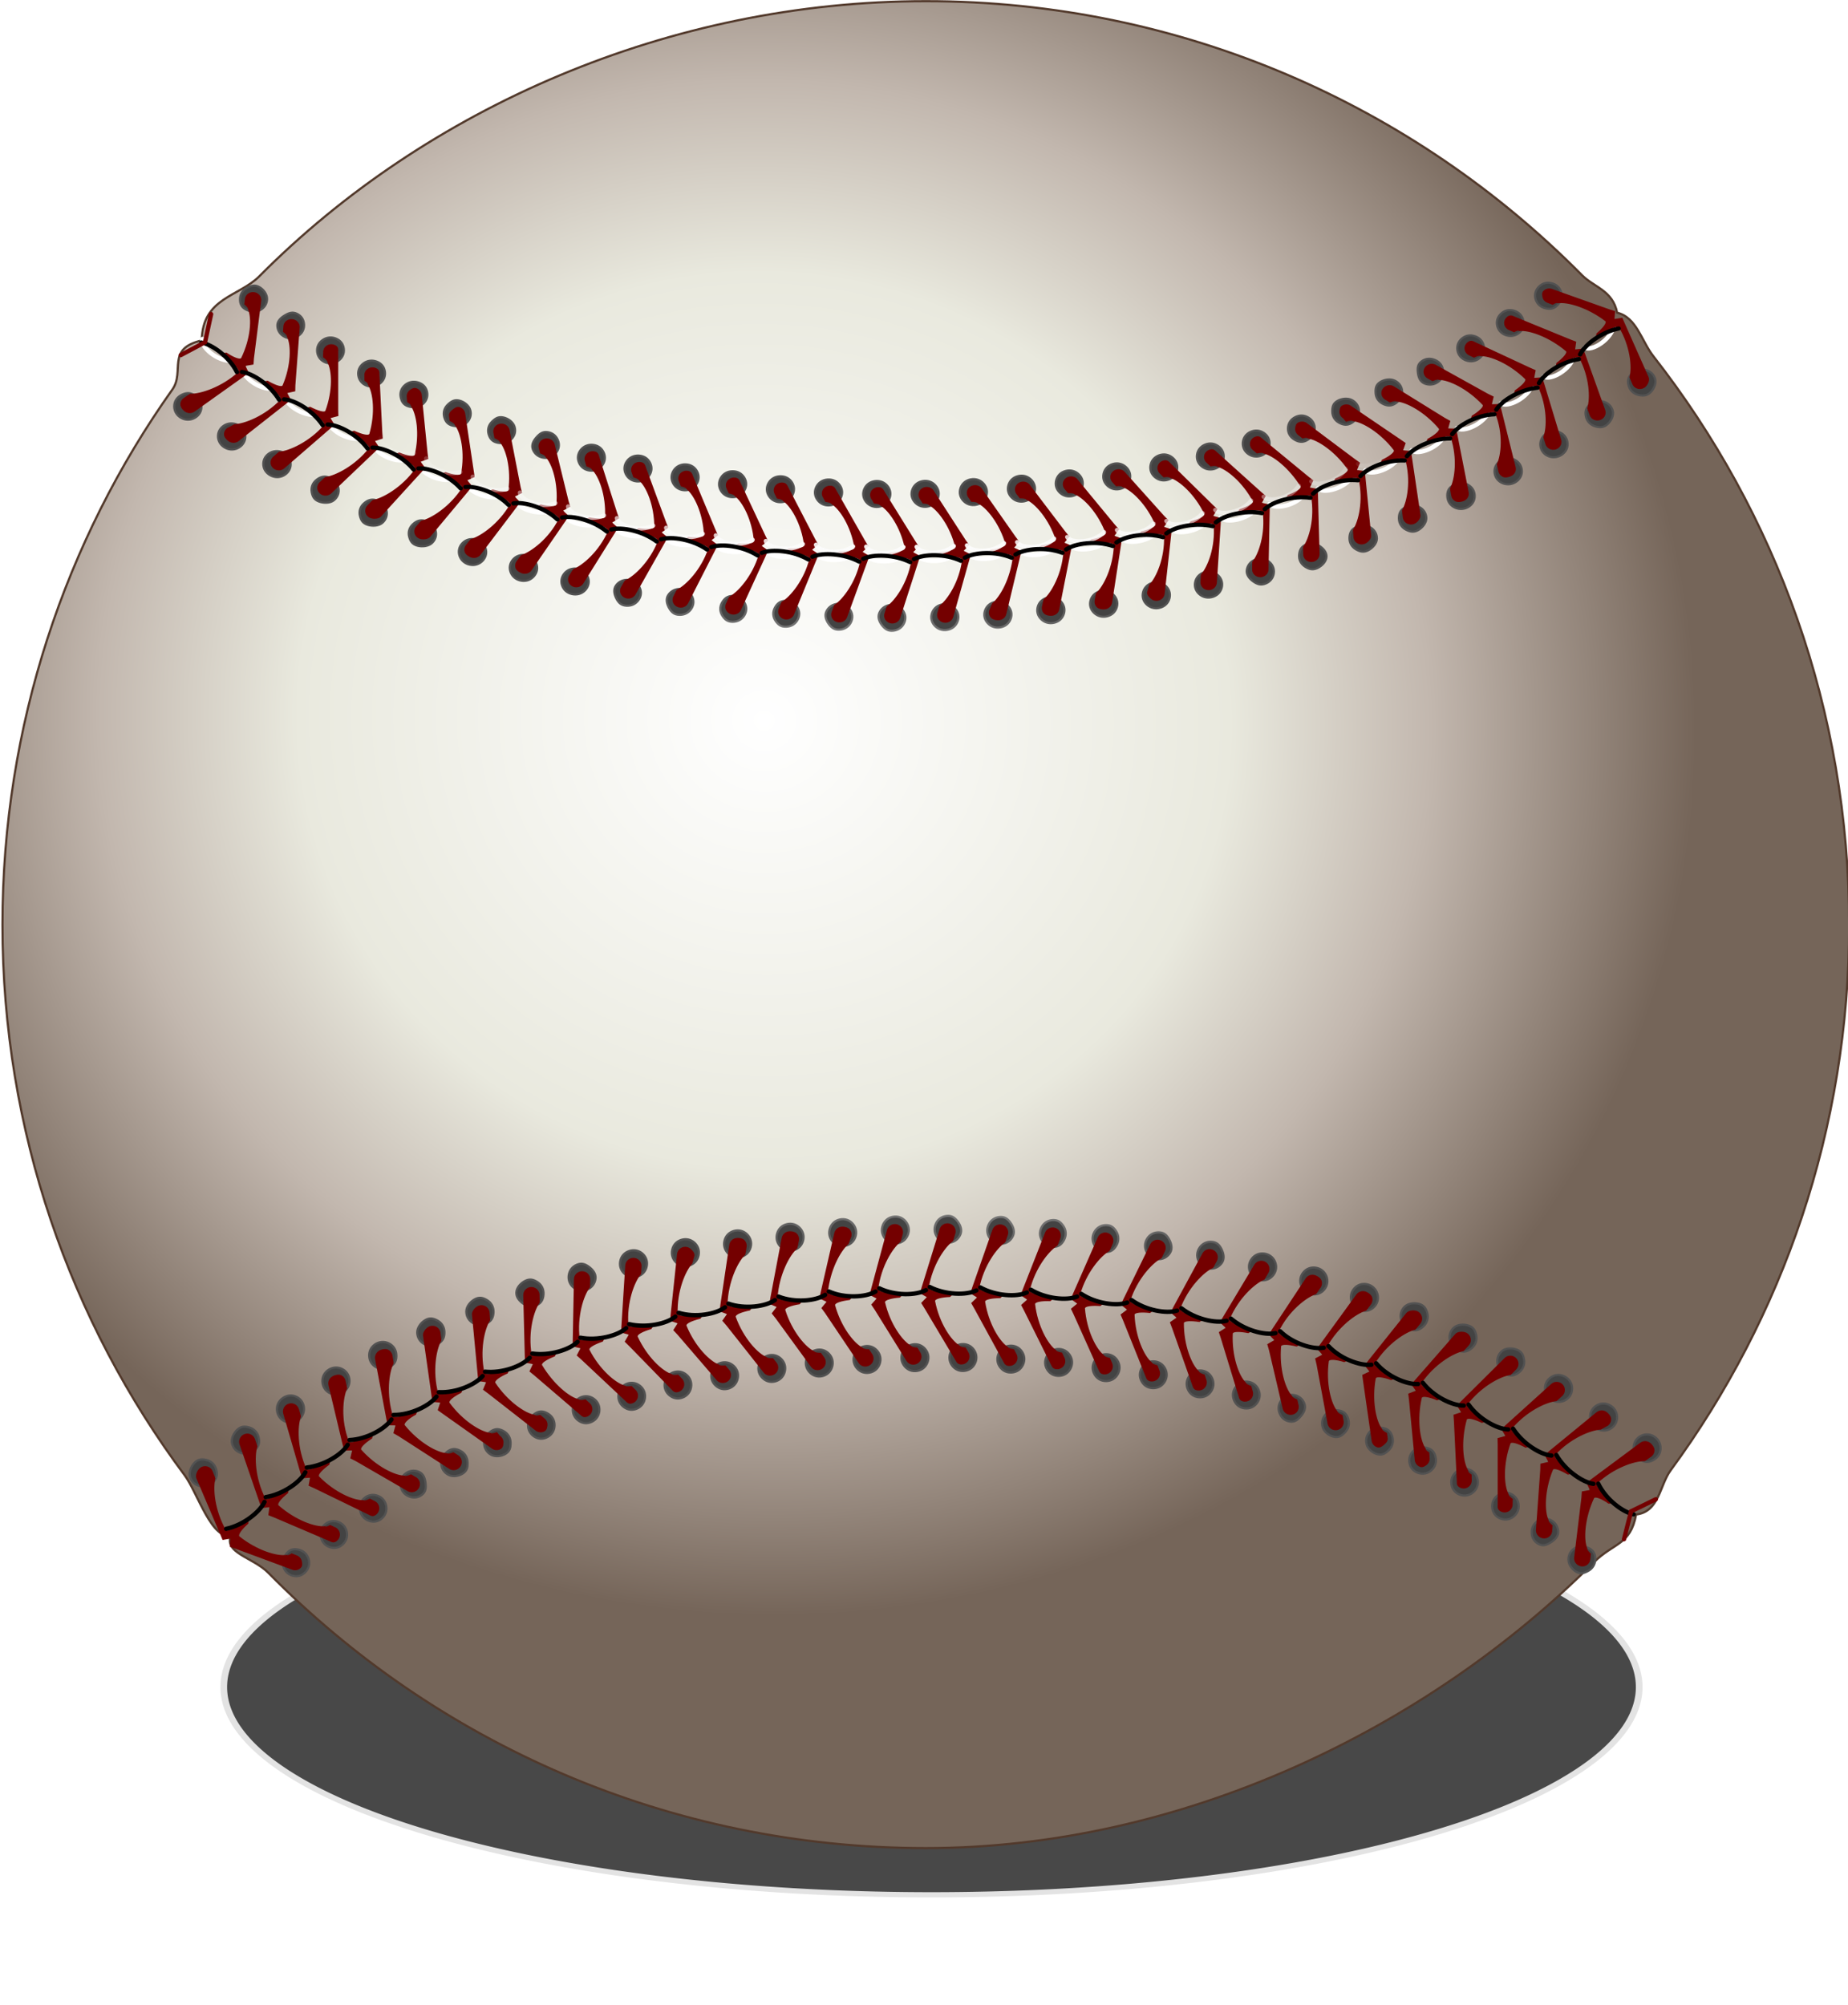
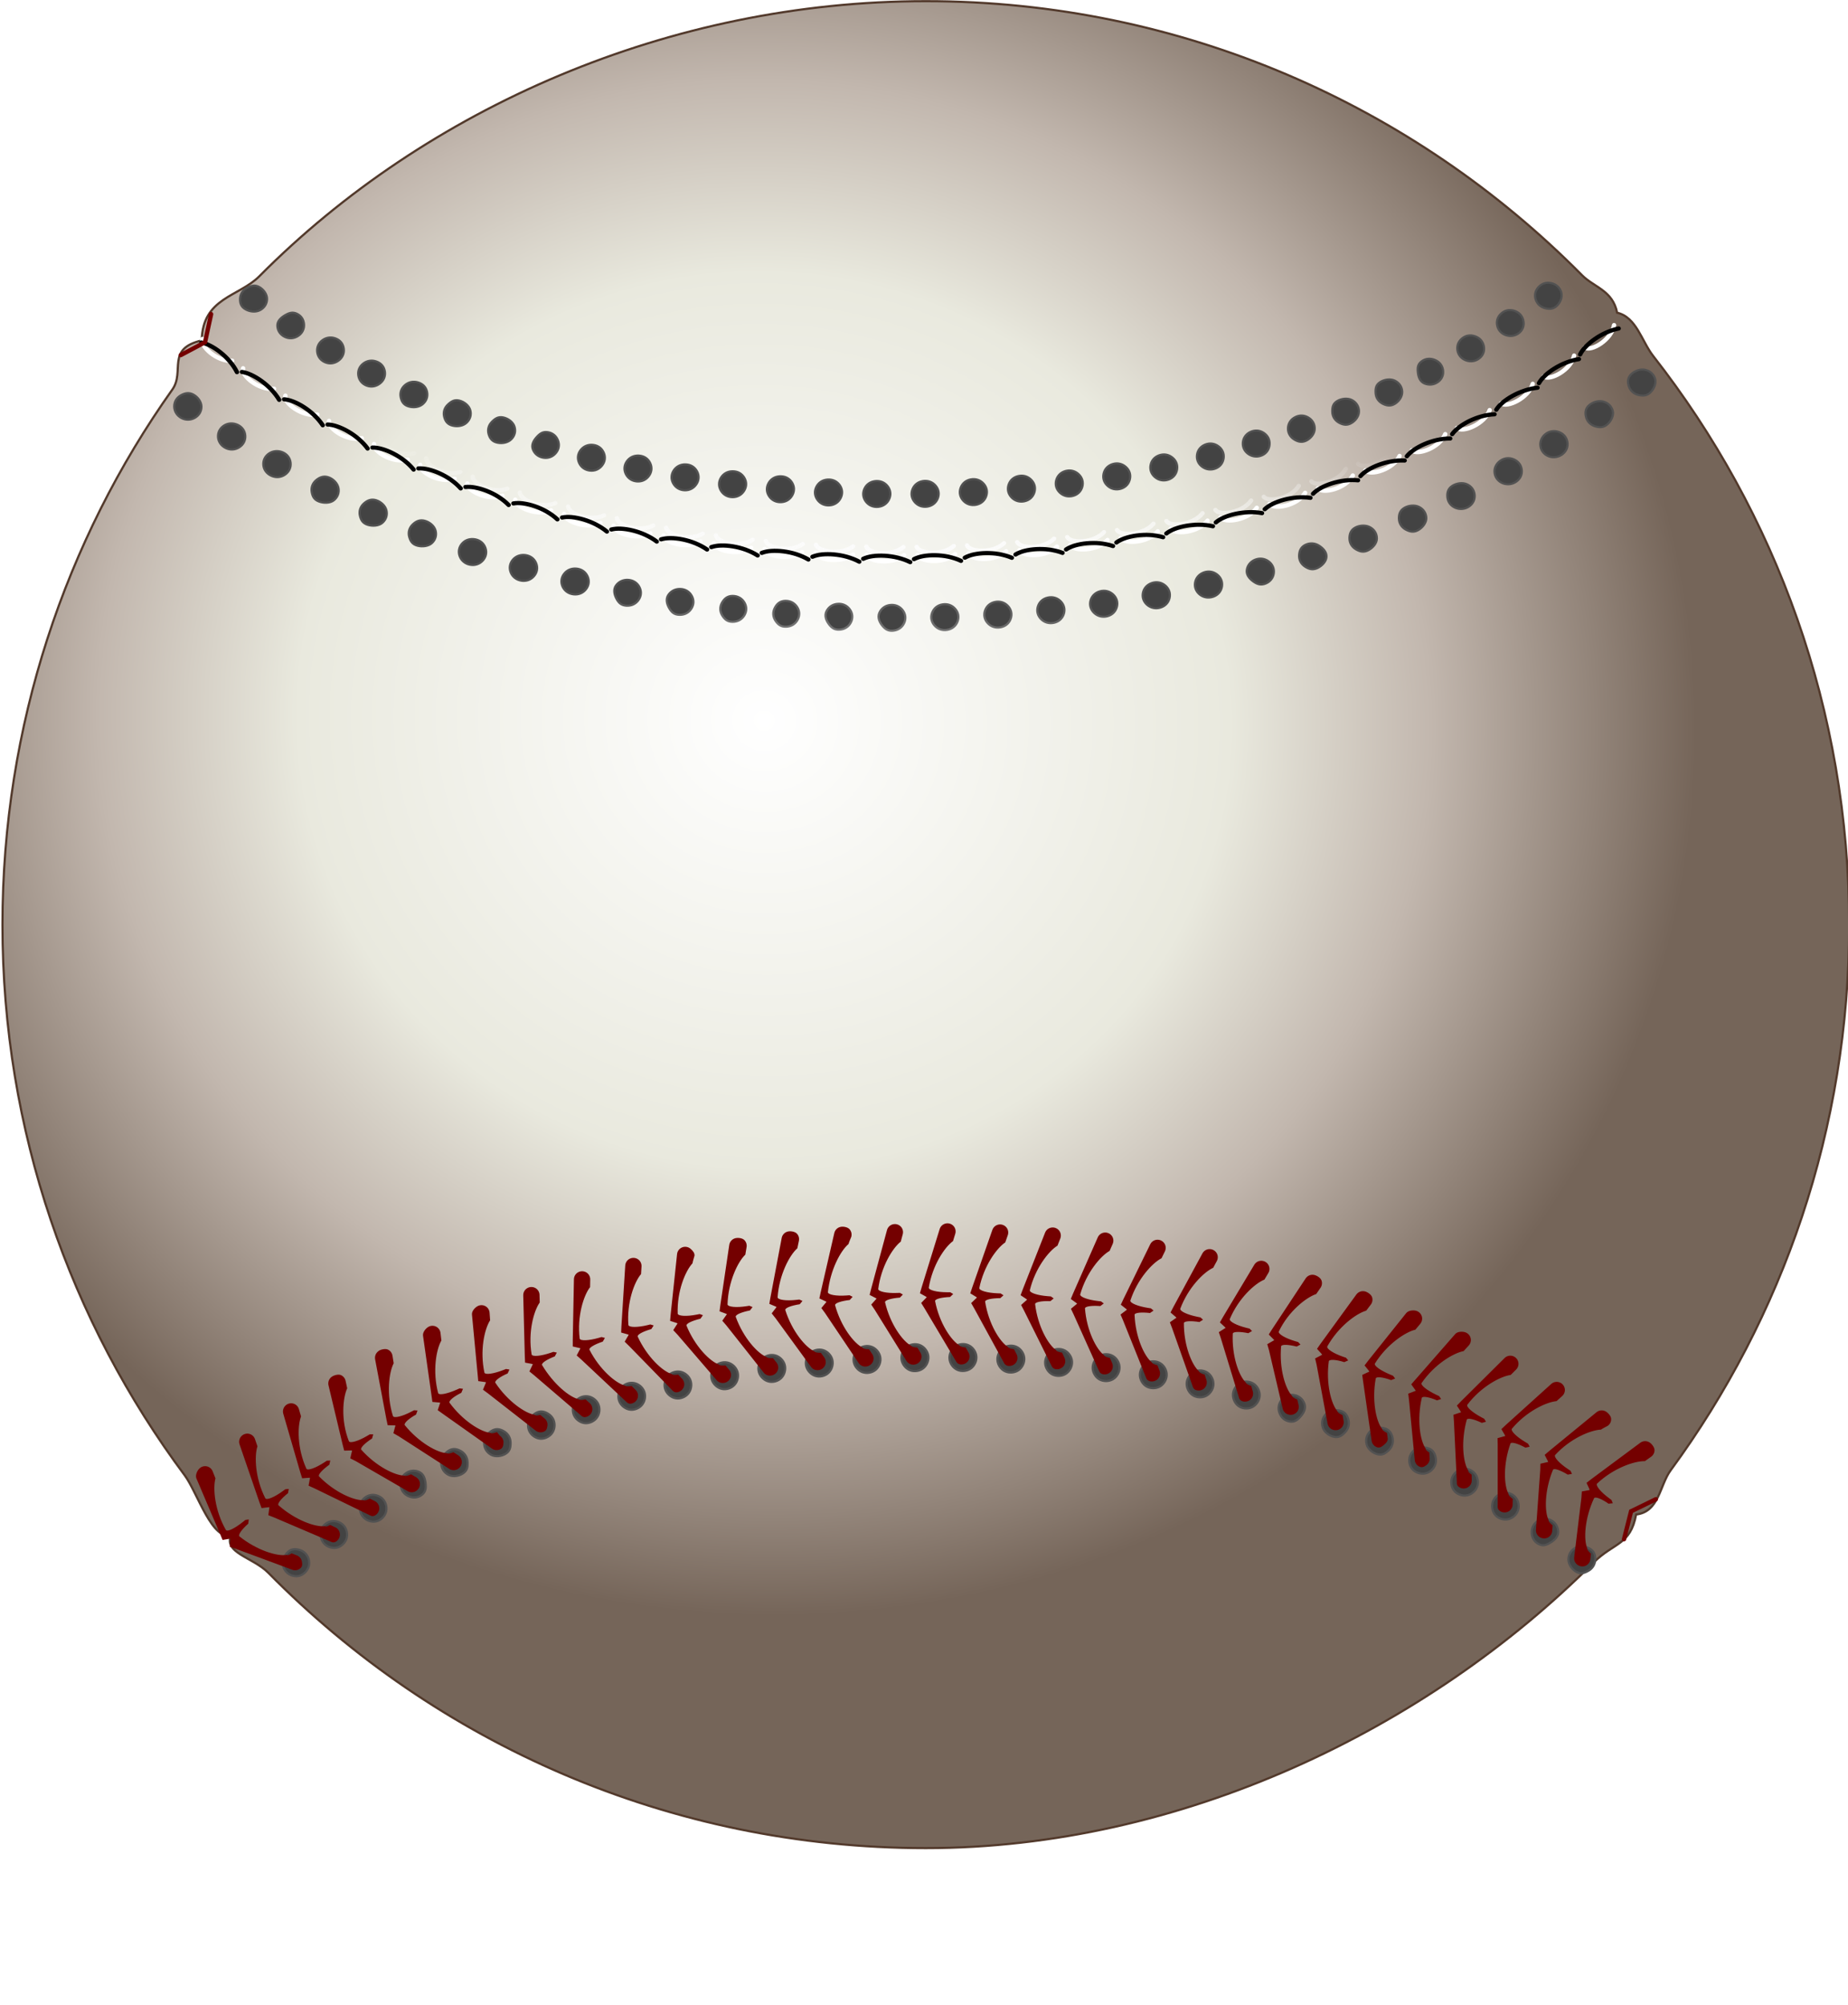
<svg xmlns="http://www.w3.org/2000/svg" xmlns:xlink="http://www.w3.org/1999/xlink" version="1.1" viewBox="0 0 309.034 335.195">
  <defs>
    <filter id="e" x="-.091" y="-.267" width="1.182" height="1.534" color-interpolation-filters="sRGB">
      <feGaussianBlur stdDeviation="8.168" />
    </filter>
    <linearGradient id="d">
      <stop stop-color="#fcfcfc" offset="0" />
      <stop stop-color="#fcfcfc" stop-opacity="0" offset="1" />
    </linearGradient>
    <radialGradient id="c" cx="410.37" cy="416.03" r="214.27" gradientTransform="matrix(.996 .137 -.131 .955 585.57 -213.35)" gradientUnits="userSpaceOnUse">
      <stop stop-color="#fff" offset="0" />
      <stop stop-color="#e9e9de" offset=".5" />
      <stop stop-color="#c2b7ae" offset=".715" />
      <stop stop-color="#756559" offset="1" />
    </radialGradient>
    <radialGradient id="b" cx="978.69" cy="256" r="160.15" gradientTransform="matrix(1.343 .036 -.005 .176 -334.16 295.31)" gradientUnits="userSpaceOnUse" xlink:href="#d" />
    <radialGradient id="a" cx="379.28" cy="408.74" r="153.9" gradientTransform="matrix(-1 0 0 -.184 1385.9 411.41)" gradientUnits="userSpaceOnUse">
      <stop stop-color="#b9b9b9" offset="0" />
      <stop stop-color="#525252" offset="1" />
    </radialGradient>
  </defs>
  <g transform="translate(-763.63 -73.809)">
    <g transform="matrix(.724 0 0 .724 211.01 20.393)">
-       <path transform="matrix(1.54 0 0 1.211 273.88 -338.6)" d="m564.15 662.26a106.64 40.112 0 1 1 -213.29 0 106.64 40.112 0 1 1 213.29 0z" fill-rule="evenodd" filter="url(#e)" opacity=".844" stroke="#fff" stroke-linecap="round" stroke-width="2" />
      <path d="m1190.4 287.32c0 47.133-15.315 90.71-41.236 126.02-2.556 3.482-2.634 9.592-7.972 10.2-1.322 7.146-5.168 6.444-9.8 11.078-38.605 38.623-95.38 65.967-154.26 65.967-59.416 0-113.18-24.337-151.87-63.58-3.587-3.639-10.632-4.61-8.481-8.924-4.311 2.091-7.955-9.724-10.806-13.551-26.454-35.523-42.116-79.55-42.116-127.21 0-45.907 14.529-88.768 39.236-123.58 2.978-4.196-1.553-9.405 6.793-11.344 0.154-9.874 8.625-10.11 13.289-14.809 38.645-38.93 94.805-63.536 153.95-63.536 59.261 0 112.9 24.21 151.56 63.274 2.785 2.814 7.101 3.511 8.118 8.669 4.488 1.056 5.66 6.588 8.339 10.011 28.346 36.209 45.249 81.801 45.249 131.32z" fill="url(#c)" fill-rule="evenodd" stroke="#52392b" stroke-linecap="round" stroke-width=".5" />
      <path d="m1136.1 148.87c-0.553 3.346-5.254 6.172-6.743 5.176m-2.485 1.861c-0.718 3.317-5.583 5.885-7.021 4.821m-2.539 1.705c-0.963 3.259-5.932 5.619-7.316 4.49m-2.634 1.566c-1.123 3.211-6.216 5.319-7.542 4.129m-2.72 1.423c-1.28 3.156-6.471 5.006-7.707 3.728m-2.839 1.31c-1.433 3.094-6.726 4.669-7.899 3.337m-2.899 1.181c-1.581 3.027-6.958 4.329-8.067 2.947m-2.952 1.052c-1.723 2.954-7.167 3.988-8.21 2.56m-2.956 0.897c-1.925 2.836-7.396 3.677-8.372 2.206m-2.998 0.76c-2.051 2.753-7.557 3.355-8.467 1.845m-3.033 0.627c-2.17 2.667-7.699 3.038-8.543 1.492m-3.059 0.499c-2.283 2.578-7.824 2.728-8.601 1.15m-3.079 0.378c-2.388 2.488-7.931 2.425-8.643 0.819m-3.093 0.263c-2.487 2.396-8.023 2.132-8.67 0.501m-3.103 0.155c-2.579 2.304-8.101 1.849-8.685 0.195m-3.108 0.054c-2.665 2.212-8.165 1.572-8.687-0.1m-3.107-0.047c-2.748 2.115-8.22 1.285-8.676-0.405m-3.102-0.155c-2.83 2.013-8.265 0.983-8.652-0.723m-3.092-0.27c-2.91 1.904-8.299 0.667-8.614-1.053m-3.077-0.39c-2.988 1.788-8.319 0.337-8.561-1.394m-3.055-0.517c-3.063 1.667-8.324-6e-3 -8.49-1.745m-3.026-0.65c-3.134 1.539-8.313-0.36-8.4-2.104m-2.99-0.787c-3.201 1.406-8.283-0.724-8.291-2.47m-2.945-0.928c-3.263 1.267-8.229-1.082-8.114-2.825m-2.939-1.087c-3.319 1.123-8.154-1.476-7.955-3.212m-2.883-1.216c-3.369 0.974-8.055-1.875-7.773-3.6m-2.821-1.344c-3.413 0.822-7.934-2.274-7.568-3.985m-2.702-1.456c-3.464 0.588-7.84-2.685-7.39-4.377m-2.615-1.597c-3.489 0.43-7.686-3.058-7.154-4.727m-2.52-1.732c-3.507 0.27-7.508-3.412-6.854-5.041" fill="none" stroke="#fff" stroke-linecap="round" stroke-width="1.002" />
      <g transform="matrix(-1.007 0 0 -.966 1958.4 561.98)">
        <path d="m809.46 416.98c-1.113-0.253-1.937-1.017-2.274-2.108s0.234-2.461 1.03-3.279c0.797-0.818 1.619-0.919 2.731-0.659 1.112 0.261 1.932 1.027 2.263 2.12 0.331 1.093 0.248 2.047-0.549 2.865-0.797 0.818-2.089 1.317-3.202 1.062m9.601-7.597c-1.1-0.306-1.887-1.108-2.171-2.214-0.284-1.106 0.367-2.429 1.201-3.208 0.835-0.779 1.662-0.841 2.76-0.528s1.881 1.118 2.159 2.225c0.279 1.107 0.15 2.056-0.685 2.835-0.835 0.779-2.165 1.197-3.265 0.889m10.249-7.25c-1.075-0.384-1.802-1.241-2.007-2.364-0.204-1.123 0.174-2.181 1.045-2.919 0.871-0.738 2.046-1 3.118-0.609s1.796 1.25 1.994 2.374c0.199 1.124-0.229 2.226-1.1 2.965-0.871 0.738-1.977 0.939-3.051 0.553m10.357-6.53c-1.056-0.435-1.741-1.325-1.892-2.457-0.151-1.132 0.278-2.17 1.183-2.866 0.905-0.696 2.101-0.879 3.154-0.437s1.734 1.334 1.879 2.467c0.145 1.133-0.346 2.191-1.251 2.887-0.905 0.696-2.019 0.843-3.074 0.407m10.677-5.985c-1.034-0.485-1.676-1.406-1.773-2.544-0.097-1.138 0.381-2.155 1.318-2.807 0.937-0.652 2.148-0.756 3.179-0.264s1.669 1.415 1.76 2.553c0.091 1.138-0.193 2.053-1.146 2.683-0.952 0.63-2.306 0.866-3.339 0.38m10.964-5.43c-1.01-0.533-1.608-1.484-1.651-2.625s0.852-2.319 1.833-2.904c0.981-0.585 1.802-0.47 2.809 0.069 1.007 0.539 1.601 1.491 1.639 2.632 0.038 1.141-0.289 2.041-1.27 2.626-0.981 0.585-2.351 0.735-3.36 0.201m11.216-4.869c-0.984-0.579-1.538-1.557-1.528-2.699 0.01-1.142 0.961-2.256 1.968-2.794 1.007-0.539 1.822-0.386 2.803 0.198 0.981 0.585 1.531 1.563 1.516 2.705s-0.383 2.026-1.389 2.565c-1.007 0.539-2.386 0.605-3.369 0.025m11.711-4.401c-0.942-0.645-1.741-1.532-1.679-2.672s1.063-2.19 2.093-2.682c1.03-0.493 1.837-0.303 2.791 0.325 0.953 0.629 1.458 1.631 1.392 2.771-0.067 1.14-0.474 2.006-1.504 2.499-1.03 0.493-2.15 0.405-3.092-0.241m11.621-3.72c-0.913-0.686-1.353-1.72-1.214-2.853 0.138-1.133 0.814-2.031 1.865-2.477 1.051-0.446 1.849-0.221 2.773 0.449 0.925 0.669 1.698 1.626 1.556 2.759-0.142 1.133-0.852 2.054-1.903 2.501-1.051 0.446-2.166 0.309-3.078-0.378m11.768-3.174c-0.882-0.725-1.276-1.777-1.089-2.904 0.188-1.126 0.902-1.994 1.971-2.394 1.069-0.4 2.222-0.23 3.101 0.499 0.879 0.729 1.272 1.781 1.081 2.906-0.191 1.126-0.936 2.003-2.006 2.404-1.069 0.4-2.178 0.215-3.058-0.512m11.885-2.642c-0.85-0.762-1.2-1.83-0.965-2.947 0.235-1.117 0.986-1.954 2.071-2.308 1.085-0.354 2.221-0.126 3.069 0.639 0.848 0.765 1.196 1.832 0.958 2.949-0.238 1.117-1.014 1.954-2.1 2.308-1.085 0.354-2.185 0.122-3.034-0.641m11.974-2.125c-0.818-0.796-1.123-1.878-0.842-2.984 0.281-1.107 1.065-1.911 2.165-2.22s2.215-0.029 3.031 0.77c0.816 0.799 1.121 1.879 0.838 2.986-0.283 1.106-1.087 1.906-2.186 2.215s-2.188 0.032-3.005-0.766m12.036-1.626c-0.786-0.829-1.047-1.921-0.722-3.016 0.325-1.095 1.141-1.867 2.252-2.132 1.111-0.265 2.204 0.061 2.987 0.892 0.784 0.83 1.045 1.922 0.719 3.017-0.326 1.094-1.154 1.86-2.265 2.125-1.111 0.265-2.187-0.056-2.972-0.886m12.076-1.148c-0.753-0.859-0.972-1.961-0.604-3.042s1.213-1.821 2.333-2.043c1.12-0.222 2.189 0.144 2.94 1.004 0.751 0.86 0.971 1.961 0.603 3.042s-1.217 1.817-2.337 2.039c-1.12 0.222-2.184-0.141-2.935-1.001m12.095-0.691c-0.72-0.886-0.897-1.996-0.489-3.062s1.281-1.774 2.409-1.953c1.128-0.179 2.171 0.22 2.89 1.107 0.719 0.887 0.898 1.996 0.49 3.062-0.408 1.067-1.276 1.778-2.404 1.957-1.128 0.179-2.177-0.223-2.895-1.111m12.097-0.256c-0.687-0.912-0.823-2.027-0.377-3.078s1.345-1.726 2.478-1.864c1.133-0.138 1.838 0.299 2.541 1.199 0.703 0.9 1.131 2.03 0.684 3.08-0.446 1.051-1.34 1.74-2.474 1.878-1.133 0.138-2.167-0.303-2.853-1.216m12.105 0.168c-0.653-0.937-0.748-2.056-0.262-3.09 0.485-1.034 1.408-1.675 2.546-1.771s1.826 0.367 2.495 1.293c0.67 0.924 1.064 2.064 0.578 3.097-0.486 1.033-1.412 1.696-2.55 1.791s-2.154-0.383-2.806-1.32m12.106 0.609c-0.616-0.961-0.669-2.083-0.144-3.098s1.471-1.62 2.611-1.672 1.81 0.437 2.443 1.387c0.633 0.95 0.708 2.071 0.202 3.094s-1.219 1.663-2.359 1.715-2.138-0.465-2.753-1.427m12.09 1.073c-0.578-0.985-0.586-2.108-0.022-3.101 0.564-0.993 1.534-1.561 2.675-1.568 1.142-7e-3 1.792 0.508 2.387 1.482 0.596 0.974 0.625 2.097 0.08 3.1-0.546 1.003-1.283 1.614-2.425 1.621-1.142 7e-3 -2.118-0.549-2.695-1.534m12.052 1.557c-0.538-1.007-0.5-2.13 0.104-3.099 0.604-0.969 1.596-1.497 2.737-1.458s1.77 0.58 2.325 1.578c0.556 0.997 0.838 2.18 0.232 3.148-0.606 0.968-1.626 1.513-2.767 1.474-1.141-0.039-2.094-0.634-2.63-1.642m11.99 2.061c-0.495-1.029-0.411-2.149 0.233-3.092 0.644-0.943 1.657-1.429 2.795-1.343s1.744 0.653 2.257 1.673 0.752 2.223 0.106 3.164c-0.646 0.941-1.693 1.435-2.831 1.348s-2.066-0.721-2.56-1.75m11.903 2.582c-0.451-1.049-0.319-2.165 0.365-3.079 0.684-0.915 1.716-1.357 2.85-1.222 1.134 0.135 2.086 0.817 2.532 1.868s0.312 2.166-0.375 3.078c-0.686 0.912-1.757 1.349-2.89 1.214-1.134-0.135-2.033-0.809-2.482-1.858m11.787 3.118c-0.405-1.068-0.224-2.177 0.499-3.061 0.723-0.884 1.774-1.281 2.901-1.096 1.127 0.185 2.052 0.922 2.451 1.992 0.399 1.07 0.216 2.177-0.51 3.059-0.726 0.881-1.816 1.256-2.943 1.071-1.127-0.185-1.996-0.897-2.399-1.965m11.64 3.665c-0.356-1.085-0.126-2.184 0.635-3.035 0.762-0.851 1.829-1.201 2.947-0.966 1.117 0.235 2.01 1.031 2.361 2.118s0.118 2.185-0.647 3.033c-0.765 0.848-1.87 1.156-2.987 0.921-1.117-0.235-1.954-0.985-2.309-2.07m11.461 4.22c-0.307-1.1-0.027-2.188 0.773-3.003 0.799-0.815 2.269-0.987 3.368-0.676s1.58 0.986 1.88 2.087 0.017 2.188-0.785 3c-0.803 0.812-1.681 1.193-2.78 0.883-1.099-0.311-2.15-1.19-2.455-2.291m11.249 4.778c-0.256-1.113 0.074-2.187 0.91-2.964 0.836-0.778 2.308-0.861 3.391-0.499s1.532 1.058 1.782 2.172-0.084 2.187-0.924 2.96c-0.84 0.774-1.735 1.114-2.818 0.753-1.083-0.361-2.087-1.308-2.341-2.422m11.004 5.335c-0.204-1.123 0.176-2.181 1.047-2.919 0.872-0.738 2.339-0.731 3.404-0.319 1.065 0.411 1.481 1.129 1.678 2.253s-0.186 2.18-1.061 2.914c-0.875 0.734-1.785 1.032-2.85 0.62-1.065-0.411-2.016-1.425-2.218-2.549m10.981 6.054c-0.124-1.135 0.329-2.163 1.251-2.838 0.921-0.674 2.038-0.795 3.083-0.334s1.789 1.401 1.906 2.536-0.34 2.162-1.265 2.831c-0.925 0.67-2.101 0.769-3.145 0.308s-1.708-1.368-1.83-2.504m10.395 6.459c-0.07-1.14 0.431-2.145 1.383-2.775 0.952-0.63 2.074-0.698 3.095-0.188s1.708 1.503 1.771 2.643c0.063 1.14-0.442 2.143-1.397 2.768-0.955 0.625-2.122 0.649-3.143 0.139s-1.641-1.448-1.709-2.587m10.051 6.981c-0.016-1.142 0.532-2.122 1.513-2.707s2.104-0.599 3.101-0.042c0.996 0.558 1.621 1.599 1.63 2.741 0.01 1.142-0.543 2.12-1.526 2.699-0.984 0.579-1.931 0.724-2.913 0.142s-1.789-1.693-1.804-2.835" fill="#434343" fill-rule="evenodd" stroke="url(#a)" stroke-linecap="round" stroke-width=".5" />
        <path d="m830.93 437.69c-1.107-0.28-1.913-1.063-2.223-2.162-0.311-1.099 0.131-2.335 0.912-3.168 0.781-0.833 1.651-0.957 2.756-0.67s1.907 1.073 2.212 2.173c0.305 1.1 0.023 2.188-0.777 3.002-0.801 0.814-1.773 1.106-2.88 0.825m8.603-6.577c-1.092-0.332-1.86-1.153-2.118-2.265-0.258-1.112-3e-3 -2.181 0.836-2.956 0.839-0.775 1.935-1.022 3.025-0.682s1.854 1.163 2.106 2.276c0.252 1.114-0.081 2.187-0.92 2.961-0.839 0.775-1.837 1-2.929 0.666m8.934-6.117c-1.075-0.384-1.802-1.241-2.007-2.364-0.204-1.123 0.115-2.158 0.99-2.892 0.875-0.734 1.981-0.928 3.054-0.537 1.073 0.391 1.796 1.25 1.994 2.374 0.199 1.124-0.186 2.18-1.06 2.914-0.875 0.734-1.897 0.89-2.971 0.504m9.244-5.642c-1.056-0.435-1.741-1.325-1.892-2.457-0.151-1.132 0.232-2.129 1.14-2.821 0.909-0.691 2.023-0.833 3.076-0.391s1.432 1.516 1.55 2.652c0.118 1.136 0.04 1.984-0.869 2.675-0.909 0.691-1.951 0.778-3.006 0.342m9.189-4.957c-1.022-0.509-1.643-1.446-1.712-2.585s0.625-2.254 1.565-2.901c0.94-0.648 1.808-0.612 2.827-0.097 1.02 0.514 1.636 1.453 1.7 2.593s-0.067 1.964-1.008 2.612c-0.94 0.648-2.351 0.889-3.373 0.379m9.793-4.66c-0.997-0.556-1.573-1.521-1.59-2.663s0.73-2.222 1.699-2.825c0.97-0.603 1.847-0.509 2.841 0.053 0.994 0.562 1.566 1.528 1.578 2.67 0.011 1.142-0.172 1.941-1.141 2.544-0.97 0.603-2.39 0.778-3.387 0.221m10.025-4.165c-0.971-0.602-1.501-1.592-1.465-2.733s0.831-2.186 1.828-2.744c0.996-0.557 1.879-0.407 2.846 0.2 0.967 0.607 1.495 1.598 1.454 2.739s-0.637 2.093-1.646 2.628c-1.009 0.535-2.047 0.513-3.017-0.09m10.23-3.671c-0.942-0.645-1.428-1.658-1.34-2.797 0.088-1.138 0.672-2.079 1.704-2.568 1.032-0.489 2.152-0.397 3.091 0.252 0.939 0.65 1.422 1.663 1.329 2.801s-0.731 2.062-1.763 2.551c-1.032 0.489-2.081 0.406-3.022-0.24m10.409-3.182c-0.913-0.686-1.353-1.72-1.214-2.853 0.138-1.133 0.774-2.035 1.826-2.478 1.052-0.443 2.167-0.302 3.077 0.388 0.909 0.69 1.347 1.724 1.205 2.857-0.142 1.133-0.821 2.028-1.873 2.471-1.052 0.443-2.109 0.302-3.02-0.385m10.561-2.7c-0.882-0.725-1.276-1.777-1.089-2.904s0.87-1.99 1.94-2.387c1.07-0.397 2.178-0.209 3.057 0.52 0.879 0.729 1.272 1.781 1.081 2.906-0.191 1.126-0.907 1.991-1.978 2.389s-2.131 0.202-3.012-0.524m10.689-2.23c-0.85-0.762-1.2-1.83-0.965-2.947s0.961-1.945 2.047-2.297c1.086-0.352 2.185-0.118 3.033 0.647 0.848 0.765 1.196 1.832 0.958 2.949-0.238 1.117-0.99 1.952-2.076 2.304-1.086 0.352-2.149 0.107-2.998-0.656m10.793-1.773c-0.818-0.796-1.123-1.878-0.842-2.984 0.281-1.107 1.048-1.901 2.148-2.209 1.1-0.308 2.188-0.029 3.004 0.77 0.816 0.799 1.121 1.879 0.838 2.986-0.283 1.106-1.068 1.91-2.168 2.217-1.1 0.308-2.162 0.018-2.979-0.78m10.876-1.332c-0.786-0.829-1.047-1.921-0.722-3.016 0.325-1.095 1.131-1.858 2.242-2.122 1.111-0.264 2.187 0.058 2.971 0.888 0.784 0.83 1.045 1.922 0.719 3.017-0.326 1.094-1.143 1.866-2.254 2.13-1.111 0.264-2.172-0.067-2.956-0.897m10.94-0.907c-0.753-0.859-0.972-1.961-0.604-3.042s1.209-1.817 2.329-2.038 2.183 0.142 2.935 1.002c0.751 0.86 0.971 1.961 0.603 3.042s-1.214 1.821-2.334 2.042c-1.12 0.221-2.178-0.146-2.929-1.005m10.987-0.5c-0.72-0.886-0.897-1.996-0.489-3.062s1.284-1.778 2.412-1.957c1.128-0.18 2.177 0.223 2.896 1.11 0.719 0.887 0.898 1.996 0.49 3.062-0.408 1.067-1.28 1.774-2.408 1.954-1.128 0.18-2.182-0.219-2.9-1.106m11.017-0.111c-0.687-0.912-0.823-2.027-0.377-3.078s1.348-1.74 2.482-1.878c1.133-0.138 2.167 0.302 2.853 1.215 0.686 0.913 0.824 2.027 0.378 3.078s-1.344 1.727-2.478 1.865c-1.133 0.138-2.172-0.288-2.858-1.201m11.005 0.275c-0.653-0.937-0.748-2.056-0.262-3.09 0.485-1.034 1.405-1.696 2.543-1.792 1.138-0.096 2.154 0.383 2.805 1.321 0.651 0.938 0.747 2.057 0.262 3.09s-1.408 1.675-2.546 1.77c-1.138 0.096-2.15-0.362-2.801-1.3m10.968 0.677c-0.616-0.961-0.669-2.083-0.144-3.098s1.462-1.646 2.603-1.697 2.138 0.467 2.752 1.429c0.616 0.962 0.667 2.084 0.141 3.098-0.525 1.014-1.472 1.619-2.613 1.67s-2.124-0.44-2.739-1.402m10.914 1.097c-0.578-0.985-0.586-2.108-0.022-3.101 0.564-0.993 1.519-1.588 2.661-1.593 1.142-6e-3 2.118 0.552 2.693 1.538 0.575 0.986 0.583 2.109 0.017 3.101-0.566 0.992-1.536 1.559-2.678 1.564-1.142 6e-3 -2.095-0.523-2.671-1.509m10.841 1.533c-0.538-1.007-0.5-2.13 0.104-3.099 0.604-0.969 1.575-1.523 2.716-1.481 1.141 0.041 2.093 0.638 2.627 1.647 0.536 1.008 0.496 2.131-0.11 3.099-0.606 0.968-1.599 1.494-2.74 1.453-1.141-0.041-2.061-0.611-2.597-1.619m10.749 1.985c-0.495-1.029-0.411-2.149 0.233-3.092 0.644-0.943 1.629-1.45 2.768-1.361s2.064 0.726 2.555 1.757 0.405 2.15-0.241 3.092c-0.646 0.941-1.66 1.425-2.799 1.336-1.138-0.09-2.023-0.702-2.517-1.732m10.634 2.45c-0.451-1.049-0.319-2.165 0.365-3.079 0.684-0.915 1.682-1.371 2.815-1.232 1.133 0.139 2.031 0.815 2.477 1.866 0.446 1.051 0.312 2.166-0.375 3.078-0.686 0.912-1.72 1.352-2.854 1.213-1.133-0.139-1.979-0.797-2.429-1.846m10.496 2.927c-0.405-1.068-0.224-2.177 0.499-3.061s1.731-1.284 2.857-1.095c1.126 0.189 1.993 0.904 2.392 1.973s-0.104 2.083-0.85 2.947c-0.746 0.865-1.439 1.386-2.565 1.197-1.126-0.189-1.931-0.894-2.333-1.962m9.973 3.299c-0.332-1.093-0.077-2.187 0.704-3.02 0.781-0.833 2.068-1.093 3.184-0.854 1.116 0.239 1.698 0.888 2.023 1.982s0.068 2.187-0.716 3.017c-0.784 0.83-1.488 1.306-2.604 1.067-1.117-0.239-2.261-1.099-2.591-2.192m10.137 3.902c-0.281-1.107 0.023-2.188 0.841-2.985 0.818-0.797 2.116-0.997 3.22-0.707s1.644 0.981 1.919 2.089-0.033 2.188-0.855 2.981c-0.822 0.793-1.534 1.22-2.638 0.93-1.104-0.29-2.208-1.202-2.488-2.308m9.922 4.397c-0.23-1.118 0.125-2.185 0.979-2.942 0.854-0.758 2.16-0.898 3.249-0.557s1.585 1.074 1.808 2.194-0.135 2.184-0.993 2.938c-0.858 0.754-1.959 0.974-3.041 0.608s-1.774-1.121-2.003-2.24m9.68 4.889c-0.177-1.128 0.227-2.176 1.115-2.893 0.888-0.717 1.965-0.95 3.028-0.534s1.764 1.295 1.934 2.424-0.237 2.175-1.129 2.888c-0.892 0.713-2.003 0.881-3.066 0.464s-1.706-1.221-1.882-2.349m9.413 5.375c-0.124-1.135 0.329-2.163 1.251-2.838 0.921-0.674 1.995-0.838 3.037-0.371s1.701 1.377 1.817 2.513-0.34 2.162-1.265 2.831c-0.925 0.67-2.042 0.785-3.084 0.319s-1.633-1.319-1.756-2.454m9.121 5.851c-0.07-1.14 0.431-2.145 1.383-2.775 0.952-0.63 2.019-0.723 3.038-0.208s1.634 1.456 1.696 2.596c0.063 1.14-0.736 1.949-1.705 2.551-0.97 0.603-1.769 0.905-2.788 0.39s-1.556-1.414-1.624-2.553m8.482 6.092c0.011-1.142 0.582-2.109 1.577-2.67 0.995-0.561 2.3-0.423 3.294 0.14s1.343 1.355 1.325 2.497c-0.018 1.142-0.592 2.106-1.589 2.663-0.997 0.556-1.797 0.802-2.791 0.239s-1.828-1.726-1.815-2.868" fill="#434343" fill-rule="evenodd" stroke="url(#a)" stroke-linecap="round" stroke-width=".5" />
-         <path d="m809.32 412.94c-0.534 0.539-0.969 1.591-0.661 2.284l5.47 12.841 0.572 1.357 1.463-0.252 0.336-0.038c-7e-3 0.078-0.03 0.352-0.03 0.352l-0.128 1.497 1.379 0.472 12.969 4.805c0.641 0.281 1.371 0.18 1.917-0.257 0.547-0.437 0.53-0.902 0.413-1.593-0.117-0.69-0.61-1.246-1.276-1.463l-1.079-0.434c-0.675 0.446-1.009 0.513-1.138 0.352-2.188 0.403-6.941-1.054-10.962-4.288-0.311-0.369 0.577-1.613 2.057-2.909l0.13-0.986-0.79 0.114-0.56 0.45c-1.823 1.464-3.552 2.34-3.929 1.893-2.596-4.53-3.05-9.621-2.419-11.944l-0.628-1.58c-0.222-0.604-0.73-1.057-1.359-1.193-0.629-0.136-1.294 0.062-1.746 0.52m9.809-7.58c-0.559 0.513-0.755 1.311-0.499 2.024l4.565 13.294 0.506 1.383 1.473-0.182s0.265-0.014 0.337-0.022l-0.047 0.35-0.199 1.489 1.355 0.538 12.738 5.438c0.627 0.312 1.034 0.463 1.61 0.066 0.577-0.397 0.903-1.087 0.819-1.782-0.084-0.695-0.55-1.274-1.205-1.523l-1.057-0.485c-0.696 0.413-1.046 0.444-1.167 0.277-2.205 0.298-6.896-1.404-10.759-4.826-0.293-0.384 0.667-1.564 2.208-2.788l0.177-0.979-0.795 0.076-0.581 0.423c-1.891 1.375-3.674 2.149-4.029 1.684-2.377-4.648-2.572-9.737-1.831-12.027l-0.551-1.608c-0.193-0.614-0.678-1.091-1.3-1.257-0.622-0.166-1.295 4.6e-4 -1.769 0.436m10.189-7.063c-0.583 0.485-0.817 1.273-0.595 1.998l3.91 13.477 0.44 1.405 1.48-0.112 0.338-6e-3 -0.064 0.348-0.27 1.478 1.328 0.602 12.478 6.061c0.611 0.341 1.024 0.532 1.619 0.164 0.595-0.369 0.954-1.043 0.904-1.741-0.051-0.698-0.489-1.299-1.13-1.579l-1.033-0.535c-0.715 0.379-1.316 0.547-1.425 0.372-2.22 0.139-6.723-1.809-10.33-5.498-0.265-0.404 0.788-1.538 2.385-2.687l0.224-0.969-0.798 0.038-0.601 0.394c-1.955 1.283-3.786 1.95-4.119 1.469-2.152-4.757-2.09-9.828-1.24-12.081l-0.474-1.633c-0.164-0.623-0.625-1.122-1.239-1.317-0.614-0.196-1.294-0.061-1.788 0.351m10.54-6.525c-0.605 0.457-0.877 1.232-0.689 1.967l3.25 13.627 0.372 1.425 1.484-0.041 0.338 0.011-0.08 0.344-0.34 1.464 1.297 0.664 11.877 6.867c0.585 0.384 1.322 0.405 1.934 0.065 0.612-0.34 1.003-0.996 0.986-1.696-0.017-0.7-0.426-1.321-1.054-1.631l-1.006-0.583c-0.732 0.345-1.34 0.484-1.441 0.304-2.225 0.033-6.642-2.148-10.07-6.006-0.245-0.416 0.86-1.499 2.511-2.57l0.268-0.953-0.797-5e-3 -0.619 0.365c-2.014 1.189-3.888 1.746-4.197 1.249-1.922-4.854-1.409-10.06-0.401-12.246l-0.356-1.663c-0.119-0.633-0.544-1.163-1.141-1.403-0.598-0.239-1.611 0.055-2.124 0.443m10.859-5.972c-0.626 0.428-0.934 1.19-0.782 1.932l2.588 13.744 0.304 1.441 1.47 0.039 0.336 0.035c-0.024 0.074-0.104 0.338-0.104 0.338l-0.387 1.431 1.264 0.726 11.563 7.463c0.566 0.411 1.301 0.467 1.928 0.157 0.627-0.311 1.049-0.948 1.065-1.647 0.016-0.7-0.363-1.34-0.976-1.679l-0.977-0.63c-0.747 0.31-1.362 0.42-1.454 0.235-2.224-0.072-6.546-2.481-9.786-6.497-0.225-0.427 0.894-1.478 2.616-2.43l0.337-0.936-0.796-0.057-0.645 0.329c-2.068 1.092-3.954 1.548-4.227 1.03-1.571-4.979-0.946-10.075 0.165-12.21l-0.277-1.677c-0.089-0.638-0.488-1.188-1.074-1.455-0.586-0.267-1.62-0.044-2.151 0.32m11.491-5.553c-0.655 0.383-1.337 1.289-1.22 2.038l1.962 13.819 0.203 1.465 1.477 0.129 0.334 0.05c-0.027 0.073-0.12 0.333-0.12 0.333l-0.464 1.391 1.163 0.835 11.288 7.986c0.546 0.437 1.278 0.528 1.919 0.247 0.641-0.281 0.752-0.746 0.817-1.443 0.065-0.697-0.269-1.362-0.856-1.743 0 0-0.532-0.715-0.664-0.808-0.761 0.275-1.38 0.356-1.463 0.167-2.218-0.176-6.434-2.804-9.482-6.968-0.205-0.437 0.972-1.414 2.737-2.285l0.38-0.919-0.793-0.094-0.658 0.29c-2.14 0.944-4.034 1.348-4.282 0.818-1.335-5.047-0.464-10.087 0.745-12.168l-0.198-1.689c-0.059-0.641-0.432-1.209-1.005-1.504-0.573-0.294-1.266-0.274-1.821 0.052m11.401-4.802c-0.672 0.352-1.398 1.205-1.316 1.958l1.317 13.895 0.133 1.467 1.471 0.203 0.332 0.066-0.135 0.327-0.576 1.388 1.171 0.868 10.917 8.518c0.526 0.462 1.252 0.586 1.905 0.335 0.653-0.251 0.798-0.695 0.895-1.388 0.097-0.693-0.206-1.373-0.775-1.78l-0.898-0.739c-0.778 0.222-1.134 0.177-1.208-0.015-2.207-0.278-6.307-3.116-9.159-7.417-0.185-0.446 1.045-1.349 2.848-2.136l0.422-0.901-0.788-0.131-0.67 0.259c-2.181 0.844-4.099 1.14-4.323 0.599-1.099-5.104 9e-3 -10.077 1.313-12.1l-0.12-1.696c-0.029-0.643-0.376-1.228-0.934-1.548-0.559-0.32-1.252-0.332-1.822-0.032m11.61-4.234c-0.687 0.321-1.114 1.023-1.083 1.781l0.36 14.037 0.066 1.471 1.46 0.27s0.257 0.067 0.328 0.081l-0.15 0.32-0.639 1.36 1.13 0.921 10.527 9.023c0.504 0.485 0.874 0.751 1.542 0.544 0.669-0.206 1.187-0.768 1.314-1.456 0.128-0.688-0.144-1.38-0.695-1.813l-0.864-0.779c-0.787 0.186-1.411 0.197-1.473-1.8e-4 -2.183-0.427-5.912-3.5-8.564-7.926-0.164-0.454 1.112-1.282 2.949-1.988l0.463-0.88-0.781-0.166-0.681 0.229c-2.217 0.744-4.153 0.935-4.351 0.384-0.865-5.149 0.472-10.048 1.866-12.01-9e-3 -0.331-0.043-1.7-0.043-1.7 1.1e-4 -0.644-0.32-1.244-0.863-1.589-0.544-0.345-1.236-0.388-1.819-0.115m11.785-3.673c-0.701 0.29-1.158 0.973-1.161 1.731l-0.269 14.023-1.8e-4 1.473 1.446 0.336s0.254 0.078 0.324 0.096l-0.164 0.313-0.699 1.33 1.087 0.971 10.122 9.498c0.482 0.507 0.851 0.801 1.528 0.624 0.677-0.177 1.219-0.715 1.377-1.397 0.158-0.682-0.084-1.385-0.614-1.842l-0.829-0.816c-0.795 0.152-1.419 0.135-1.471-0.065-2.163-0.522-5.905-3.714-8.254-8.308-0.133-0.464 1.209-1.234 3.076-1.858l0.501-0.859-0.773-0.201-0.691 0.198c-2.248 0.645-4.195 0.733-4.368 0.174-0.633-5.182 0.922-10.001 2.403-11.899 6e-3 -0.331 0.033-1.7 0.033-1.7 0.029-0.643-0.264-1.257-0.792-1.626-0.528-0.369-1.217-0.443-1.812-0.196m11.927-3.121c-0.713 0.26-1.2 0.921-1.236 1.679l-0.881 13.984-0.065 1.471 1.43 0.399 0.32 0.11-0.178 0.305-0.757 1.298 1.044 1.018 9.704 9.942c0.46 0.528 0.826 0.845 1.51 0.698 0.684-0.147 1.249-0.662 1.436-1.336 0.187-0.674-0.024-1.388-0.535-1.866l-0.793-0.851c-0.8 0.117-1.423 0.074-1.467-0.128-2.138-0.615-5.746-3.976-7.893-8.668-0.113-0.469 1.262-1.181 3.154-1.722l0.538-0.836-0.763-0.234-0.699 0.168c-2.274 0.546-4.225 0.537-4.374-0.029-0.404-5.205 1.359-9.939 2.921-11.771l0.106-1.697c0.057-0.641-0.209-1.267-0.72-1.659-0.511-0.392-1.197-0.495-1.801-0.274m12.037-2.583c-0.723 0.229-1.238 0.87-1.306 1.625l-1.475 13.924-0.128 1.467 1.411 0.46 0.315 0.123-0.191 0.297-0.812 1.264 0.999 1.062 8.964 10.42c0.425 0.556 1.114 0.819 1.803 0.701 0.69-0.119 1.276-0.609 1.491-1.275 0.215-0.666 0.034-1.388-0.456-1.887l-0.757-0.883c-0.805 0.084-1.425 0.014-1.46-0.189-2.111-0.704-5.58-4.222-7.526-9.001-0.093-0.474 1.311-1.126 3.224-1.587l0.573-0.813-0.753-0.267-0.705 0.138c-2.295 0.45-4.246 0.348-4.37-0.224-0.18-5.218 1.781-9.863 3.418-11.627 0.035-0.329 0.459-1.736 0.459-1.736 0.097-0.637-0.436-1.229-0.93-1.642-0.494-0.413-1.175-0.546-1.788-0.35m12.119-2.061c-0.732 0.199-1.272 0.818-1.372 1.57l-2.049 13.844-0.189 1.46 1.391 0.519 0.309 0.136-0.203 0.289-0.864 1.229 0.954 1.103 8.538 10.79c0.402 0.573 1.079 0.864 1.773 0.773 0.694-0.091 1.299-0.556 1.541-1.213 0.242-0.657 0.091-1.385-0.379-1.904l-0.72-0.913c-0.807 0.051-1.424-0.044-1.452-0.249-2.08-0.789-5.409-4.451-7.155-9.306-0.073-0.477 1.356-1.071 3.287-1.452l0.603-0.787-0.738-0.299-0.71 0.109c-2.312 0.354-4.242 0.168-4.331-0.411 0.145-5.219 2.367-9.843 4.11-11.503l0.282-1.677c0.123-0.632-0.076-1.282-0.544-1.725-0.468-0.443-1.461-0.553-2.082-0.383m12.175-1.559c-0.739 0.17-1.304 0.766-1.434 1.513l-2.602 13.747-0.249 1.452 1.369 0.575 0.303 0.149-0.215 0.281-0.913 1.193 0.908 1.141 8.11 11.126c0.379 0.588 1.044 0.906 1.741 0.843 0.697-0.063 1.32-0.505 1.588-1.151 0.268-0.647 0.145-1.38-0.303-1.918l-0.683-0.941c-0.809 0.019-1.421-0.1-1.441-0.306-2.047-0.871-5.233-4.663-6.783-9.585-0.054-0.48 1.398-1.016 3.342-1.319l0.634-0.761-0.725-0.329-0.714 0.08c-2.324 0.261-4.246-3e-3 -4.311-0.584 0.355-5.209 2.754-9.738 4.561-11.328l0.348-1.664c0.148-0.627-0.026-1.284-0.476-1.745-0.45-0.461-1.428-0.613-2.056-0.468m12.208-1.077c-0.745 0.141-1.333 0.715-1.491 1.456l-3.134 13.636-0.306 1.441 1.345 0.629 0.297 0.161-0.226 0.272-0.96 1.156 0.862 1.175 7.683 11.428c0.357 0.602 1.009 0.945 1.708 0.909 0.699-0.036 1.339-0.454 1.631-1.09 0.292-0.636 0.198-1.374-0.23-1.928l-0.647-0.966c-0.809-0.012-1.417-0.155-1.428-0.361-2.013-0.948-5.054-4.859-6.412-9.837-0.035-0.481 1.436-0.961 3.391-1.188l0.667-0.738-0.715-0.355-0.717 0.052c-2.332 0.171-4.242-0.168-4.285-0.752 0.557-5.191 2.925-9.573 4.763-11.127 0.074-0.323 0.64-1.667 0.64-1.667 0.172-0.621 0.024-1.284-0.408-1.762-0.432-0.478-1.394-0.665-2.026-0.545m12.22-0.618c-0.75 0.113-1.359 0.664-1.545 1.399l-3.645 13.513-0.361 1.428 1.32 0.68s0.227 0.138 0.291 0.172l-0.236 0.263-1.004 1.118 0.816 1.208 7.258 11.697c0.334 0.615 0.973 0.982 1.673 0.972 0.7-0.01 1.355-0.404 1.67-1.029 0.316-0.625 0.249-1.365-0.158-1.935l-0.611-0.99c-0.808-0.042-1.41-0.207-1.413-0.414-1.976-1.022-4.875-5.038-6.044-10.063-0.017-0.482 1.472-0.906 3.433-1.06l0.694-0.712-0.701-0.382-0.718 0.025c-2.337 0.083-4.246-0.326-4.278-0.91 0.656-5.179 3.308-9.458 5.203-10.942l0.442-1.642c0.183-0.617 0.048-1.283-0.375-1.769-0.423-0.486-1.074-0.724-1.711-0.627m12.215-0.181c-0.754 0.085-1.382 0.614-1.595 1.342l-4.135 13.378-0.414 1.413 1.294 0.728s0.222 0.146 0.284 0.183l-0.246 0.254-1.044 1.08 0.771 1.237 7.111 11.948c0.323 0.621 0.653 1.005 1.353 1.02 0.7 0.015 1.368-0.354 1.707-0.967 0.338-0.613 0.299-1.355-0.087-1.94l-0.574-1.011c-0.806-0.071-1.401-0.258-1.397-0.465-1.937-1.094-4.688-5.202-5.673-10.268 5.5e-4 -0.483 1.504-0.852 3.47-0.934l0.72-0.687-0.687-0.407-0.719-8.2e-4c-2.338-3e-3 -4.231-0.472-4.241-1.057 0.847-5.152 3.65-9.339 5.598-10.753l0.502-1.624c0.206-0.61 0.094-1.281-0.31-1.782-0.405-0.501-1.047-0.763-1.687-0.689m12.222 0.249c-0.756 0.057-1.404 0.562-1.644 1.282l-4.629 13.226-0.465 1.397 1.266 0.775 0.278 0.193-0.255 0.245-1.083 1.042 0.725 1.264 6.662 12.194c0.3 0.633 0.606 1.021 1.305 1.062 0.699 0.042 1.381-0.302 1.742-0.902 0.361-0.6 0.349-1.343-0.014-1.941l-0.536-1.032c-0.803-0.102-1.391-0.311-1.379-0.517-1.895-1.166-4.485-5.365-5.282-10.464 0.018-0.482 1.534-0.795 3.502-0.804l0.744-0.66-0.671-0.432-0.718-0.027c-2.337-0.089-4.211-0.619-4.2-1.204 1.035-5.117 3.995-9.207 5.994-10.548l0.562-1.605c0.228-0.602 0.142-1.276-0.244-1.792-0.386-0.516-1.018-0.801-1.66-0.751m12.224 0.697c-0.758 0.028-1.425 0.508-1.692 1.218l-5.133 13.046-0.517 1.379 1.236 0.822 0.27 0.203-0.264 0.235-1.121 1 0.677 1.291 6.189 12.433c0.275 0.644 0.557 1.039 1.254 1.108 0.697 0.069 1.391-0.248 1.776-0.834s0.401-1.329 0.061-1.94l-0.495-1.052c-0.798-0.133-1.378-0.365-1.358-0.57-1.848-1.239-4.27-5.529-4.871-10.654 0.037-0.481 1.563-0.736 3.53-0.67l0.769-0.631-0.654-0.458-0.717-0.055c-2.332-0.179-4.185-0.774-4.152-1.358 1.227-5.075 4.345-9.053 6.394-10.317l0.623-1.582c0.251-0.593 0.191-1.27-0.175-1.8s-0.987-0.839-1.63-0.814m12.207 1.168c-0.758-2e-3 -1.444 0.452-1.738 1.151l-5.644 12.837-0.57 1.358 1.203 0.869 0.262 0.214-0.273 0.225-1.159 0.956 0.627 1.316 5.692 12.664c0.25 0.654 0.506 1.059 1.2 1.155 0.693 0.096 1.4-0.193 1.808-0.762s0.454-1.312 0.139-1.937l-0.453-1.071c-0.792-0.165-1.362-0.42-1.334-0.624-1.797-1.312-4.042-5.692-4.44-10.837 0.056-0.479 1.591-0.674 3.554-0.53l0.793-0.6-0.636-0.483-0.714-0.083c-2.323-0.27-4.152-0.936-4.096-1.519 1.423-5.023 4.699-8.877 6.796-10.059l0.684-1.556c0.274-0.583 0.24-1.262-0.104-1.805-0.345-0.544-0.953-0.877-1.597-0.878m12.169 1.66c-0.758-0.033-1.461 0.393-1.784 1.079l-6.161 12.597-0.624 1.334 1.168 0.917s0.197 0.178 0.253 0.224l-0.282 0.214-1.197 0.909 0.574 1.34 5.172 12.885c0.223 0.663 0.453 1.081 1.142 1.206 0.689 0.125 1.407-0.135 1.837-0.687s0.508-1.292 0.218-1.929l-0.408-1.089c-0.785-0.197-1.343-0.475-1.307-0.678-1.742-1.384-3.8-5.854-3.99-11.011 0.075-0.477 1.617-0.609 3.572-0.386l0.817-0.567-0.616-0.508-0.71-0.112c-2.31-0.364-4.111-1.105-4.032-1.685 1.623-4.962 5.056-8.678 7.199-9.774l0.747-1.527c0.298-0.571 0.291-1.251-0.031-1.808-0.323-0.557-0.916-0.915-1.56-0.942m12.106 2.171c-0.756-0.064-1.476 0.332-1.827 1.004l-6.681 12.325-0.678 1.307 1.129 0.964s0.189 0.186 0.244 0.234l-0.29 0.202-1.233 0.859 0.518 1.363 4.628 13.093c0.195 0.672 0.398 1.104 1.081 1.258 0.683 0.154 1.411-0.075 1.865-0.609 0.453-0.533 0.562-1.269 0.3-1.918l-0.362-1.105c-0.775-0.23-1.322-0.532-1.277-0.733-1.682-1.457-3.545-6.013-3.519-11.173 0.095-0.473 1.641-0.541 3.585-0.236l0.84-0.533-0.594-0.534-0.705-0.141c-2.293-0.46-4.061-1.28-3.958-1.856 1.825-4.891 5.413-8.455 7.601-9.46l0.81-1.495c0.321-0.558 0.343-1.238 0.044-1.808-0.299-0.57-0.877-0.953-1.519-1.006m12.017 2.7c-0.752-0.096-1.489 0.268-1.868 0.925l-7.2 12.021-0.733 1.277 1.087 1.011 0.234 0.244-0.298 0.19-1.268 0.806 0.46 1.383 4.06 13.286c0.166 0.68 0.34 1.128 1.015 1.312 0.675 0.183 1.413-0.014 1.889-0.528 0.476-0.513 0.616-1.244 0.382-1.903l-0.314-1.12c-0.765-0.263-1.298-0.588-1.244-0.788-1.617-1.528-3.276-6.168-3.03-11.323 0.115-0.469 1.663-0.47 3.592-0.083l0.862-0.496-0.571-0.559-0.698-0.171c-2.271-0.558-4.001-1.461-3.873-2.032 2.03-4.81 5.769-8.207 7.997-9.118l0.873-1.459c0.345-0.544 0.396-1.222 0.121-1.804-0.274-0.583-0.836-0.989-1.475-1.07m11.898 3.243c-0.747-0.129-1.499 0.203-1.907 0.842l-7.717 11.684-0.788 1.244 1.043 1.057 0.223 0.254-0.306 0.177-1.302 0.75 0.4 1.402 3.139 13.374c0.121 0.689 0.61 1.241 1.277 1.454s1.413 0.048 1.911-0.444c0.498-0.492 0.67-1.215 0.466-1.885 0 0-0.227-0.976-0.264-1.133-0.752-0.297-1.271-0.645-1.208-0.842-1.548-1.598-2.994-6.318-2.523-11.456 0.136-0.463 1.682-0.397 3.592 0.074l0.879-0.457-0.542-0.583-0.69-0.202c-2.244-0.657-3.93-1.646-3.778-2.211 2.236-4.718 6.358-7.908 8.641-8.67l0.968-1.398c0.38-0.52 0.475-1.193 0.24-1.792-0.235-0.599-1.119-1.129-1.754-1.238m11.748 3.798c-0.741-0.162-1.507 0.136-1.943 0.756l-8.227 11.314-0.842 1.208 0.995 1.102 0.192 0.26c-0.07 0.034-0.294 0.167-0.294 0.167l-1.334 0.692 0.337 1.418 2.522 13.527c0.09 0.694 0.553 1.267 1.21 1.51s1.409 0.112 1.929-0.357 0.725-1.184 0.55-1.862c0 0-0.183-0.985-0.213-1.143-0.738-0.331-1.24-0.702-1.169-0.895-1.474-1.666-2.699-6.459-1.999-11.571 0.156-0.457 1.692-0.369 3.567 0.23l0.912-0.398-0.505-0.618-0.684-0.236c-2.213-0.756-3.838-1.816-3.648-2.37 2.545-4.558 6.676-7.608 8.991-8.267l1.03-1.353c0.403-0.502 0.529-1.17 0.321-1.78-0.208-0.609-1.068-1.196-1.697-1.333m11.908 4.501c-0.728-0.213-1.854-0.073-2.318 0.527l-8.726 10.913-0.895 1.169 0.924 1.153s0.149 0.22 0.193 0.277l-0.324 0.141-1.334 0.627 0.197 1.411 1.962 13.68c0.058 0.698 0.495 1.291 1.14 1.563 0.645 0.272 1.065 0.023 1.615-0.409 0.551-0.432 1.106-1.009 0.963-1.694l-0.16-1.152c-0.723-0.364-1.207-0.758-1.127-0.948-1.397-1.732-2.391-6.591-1.46-11.667 0.177-0.449 1.7-0.275 3.545 0.408l0.929-0.355-0.476-0.641-0.663-0.278c-2.156-0.906-3.755-1.994-3.54-2.539 2.75-4.438 7.011-7.279 9.354-7.831l1.09-1.304c0.425-0.483 0.582-1.145 0.402-1.763-0.18-0.618-0.671-1.108-1.29-1.287m11.337 4.962c-0.717-0.246-1.845-0.179-2.335 0.399l-9.187 10.507-0.974 1.105 0.863 1.208s0.139 0.227 0.18 0.286l-0.33 0.126-1.404 0.536 0.174 1.447 1.317 13.773c0.026 0.699 0.435 1.312 1.066 1.615 0.631 0.302 1.05 0.089 1.62-0.316s0.856-1.093 0.761-1.786c0 0-0.068-1-0.08-1.16-0.695-0.413-0.906-0.69-0.817-0.876-1.315-1.795-2.073-6.713-0.909-11.739 0.197-0.441 1.702-0.178 3.514 0.59l0.944-0.312-0.446-0.662-0.649-0.309c-2.112-1.005-3.65-2.184-3.411-2.718 2.951-4.306 7.333-6.929 9.699-7.372l1.15-1.253c0.447-0.463 0.634-1.117 0.483-1.743-0.151-0.626-0.619-1.138-1.228-1.346m11.081 5.525c-0.705-0.279-1.509-0.108-2.039 0.434l-9.972 9.902-1.024 1.058 0.806 1.247 0.167 0.294-0.336 0.111-1.427 0.47 0.106 1.454 0.66 13.838c-0.01 0.7 0.039 1.135 0.648 1.481 0.609 0.346 1.372 0.338 1.961-0.04 0.589-0.379 0.906-1.051 0.845-1.748 0 0-0.021-1.002-0.025-1.163-0.675-0.446-0.86-0.75-0.763-0.932-1.229-1.854-1.745-6.821-0.348-11.788 0.217-0.431 1.698-0.08 3.472 0.773l0.958-0.268-0.415-0.682-0.634-0.339c-2.062-1.102-3.534-2.371-3.271-2.894 3.149-4.164 7.64-6.559 10.024-6.89l1.207-1.197c0.469-0.442 0.686-1.086 0.564-1.718-0.122-0.632-0.565-1.165-1.164-1.402m10.791 6.081c-0.691-0.312-1.502-0.179-2.057 0.337l-10.417 9.402-1.073 1.009 0.746 1.283s0.117 0.239 0.153 0.302l-0.341 0.095-1.448 0.402 0.038 1.457v13.873c-0.04 0.699-0.028 1.155 0.564 1.529 0.592 0.374 1.355 0.403 1.961 0.052s0.955-1.007 0.926-1.706c0 0 0.027-1.002 0.03-1.163-0.653-0.477-1.067-0.944-0.957-1.119-1.095-1.937-1.311-6.839 0.433-11.695 0.247-0.415 1.728 0.037 3.459 0.972l0.97-0.222-0.382-0.701-0.617-0.368c-2.008-1.198-3.408-2.555-3.119-3.064 3.341-4.012 7.929-6.172 10.326-6.391l1.262-1.139c0.489-0.419 0.736-1.052 0.644-1.69-0.092-0.637-0.509-1.191-1.097-1.455m10.47 6.625c-0.675-0.345-1.492-0.25-2.071 0.24l-10.837 8.879-1.119 0.957 0.685 1.317 0.138 0.308-0.345 0.078-1.465 0.333-0.031 1.457-0.982 13.681c-0.09 0.694 0.213 1.366 0.786 1.768 0.573 0.402 1.334 0.466 1.956 0.145s1.002-0.961 1.006-1.661c0 0 0.074-0.999 0.085-1.16-0.63-0.507-1.021-0.994-0.903-1.163-1.002-1.986-0.973-6.912 0.999-11.68 0.267-0.402 1.724 0.119 3.409 1.135l0.975-0.178-0.345-0.717-0.599-0.397c-1.949-1.292-3.27-2.732-2.959-3.228 3.527-3.849 8.2-5.771 10.605-5.876 0.256-0.21 1.576-0.887 1.576-0.887 0.517-0.383 0.809-0.997 0.763-1.64-0.046-0.642-0.753-1.422-1.327-1.714m10.118 7.15c-0.658-0.376-1.478-0.321-2.08 0.141l-11.232 8.338-1.163 0.903 0.622 1.348s0.075 0.24 0.103 0.306c-0.077 0.011-0.328 0.07-0.328 0.07l-1.479 0.264-0.1 1.454-1.654 13.657c-0.122 0.689 0.148 1.375 0.702 1.803 0.554 0.428 1.311 0.529 1.947 0.237s1.046-0.912 1.083-1.611c0 0 0.121-0.995 0.14-1.155-0.605-0.537-0.973-1.041-0.847-1.205-0.907-2.031-0.632-6.969 1.563-11.639 0.285-0.389 1.723 0.155 3.332 1.288l0.989-0.106-0.297-0.741-0.58-0.434c-1.886-1.383-3.12-2.879-2.774-3.351 3.791-3.59 8.65-5.257 11.056-5.192l1.388-0.982c0.535-0.359 0.855-0.958 0.839-1.602-0.016-0.644-0.67-1.474-1.23-1.792" fill="#740000" fill-rule="evenodd" />
-         <path d="m819.03 428.61c0.542-3.402 5.144-6.275 6.603-5.262m2.433-1.891c0.703-3.372 5.466-5.983 6.875-4.902m2.486-1.734c0.943-3.313 5.808-5.713 7.163-4.565m2.579-1.592c1.1-3.264 6.086-5.408 7.385-4.197m2.664-1.447c1.254-3.208 6.336-5.089 7.546-3.79m2.78-1.331c1.403-3.146 6.586-4.747 7.734-3.393m2.838-1.201c1.548-3.077 6.813-4.401 7.899-2.996m2.89-1.07c1.687-3.003 7.018-4.055 8.039-2.602m2.895-0.912c1.885-2.883 7.241-3.739 8.197-2.243m2.936-0.772c2.008-2.799 7.399-3.411 8.29-1.876m2.969-0.637c2.125-2.711 7.539-3.089 8.364-1.517m2.995-0.508c2.235-2.621 7.66-2.773 8.422-1.169m3.015-0.384c2.339-2.529 7.766-2.466 8.463-0.833m3.029-0.267c2.435-2.436 7.856-2.167 8.49-0.509m3.038-0.158c2.525-2.343 7.932-1.879 8.504-0.199m3.043-0.054c2.609-2.249 7.995-1.598 8.506 0.102m3.042 0.048c2.691-2.151 8.049-1.306 8.495 0.412m3.037 0.158c2.771-2.046 8.093-0.999 8.472 0.735m3.027 0.274c2.849-1.935 8.126-0.678 8.435 1.07m3.013 0.397c2.926-1.818 8.145-0.343 8.382 1.417m2.991 0.526c2.999-1.695 8.15 6e-3 8.313 1.774m2.963 0.661c3.069-1.565 8.139 0.366 8.225 2.139m2.928 0.8c3.134-1.429 8.111 0.736 8.118 2.511m2.884 0.943c3.195-1.288 8.058 1.1 7.945 2.872m2.877 1.105c3.25-1.142 7.984 1.501 7.79 3.266m2.823 1.236c3.299-0.991 7.888 1.906 7.611 3.66m2.763 1.367c3.342-0.836 7.768 2.312 7.41 4.051m2.646 1.48c3.392-0.598 7.676 2.73 7.236 4.449m2.56 1.623c3.417-0.437 7.526 3.109 7.005 4.806m2.467 1.761c3.433-0.275 7.351 3.469 6.711 5.125" fill="none" stroke="url(#b)" stroke-linecap="round" />
+         <path d="m819.03 428.61c0.542-3.402 5.144-6.275 6.603-5.262m2.433-1.891c0.703-3.372 5.466-5.983 6.875-4.902m2.486-1.734c0.943-3.313 5.808-5.713 7.163-4.565m2.579-1.592c1.1-3.264 6.086-5.408 7.385-4.197m2.664-1.447c1.254-3.208 6.336-5.089 7.546-3.79m2.78-1.331c1.403-3.146 6.586-4.747 7.734-3.393m2.838-1.201c1.548-3.077 6.813-4.401 7.899-2.996m2.89-1.07c1.687-3.003 7.018-4.055 8.039-2.602m2.895-0.912c1.885-2.883 7.241-3.739 8.197-2.243m2.936-0.772c2.008-2.799 7.399-3.411 8.29-1.876m2.969-0.637c2.125-2.711 7.539-3.089 8.364-1.517m2.995-0.508c2.235-2.621 7.66-2.773 8.422-1.169m3.015-0.384c2.339-2.529 7.766-2.466 8.463-0.833m3.029-0.267c2.435-2.436 7.856-2.167 8.49-0.509m3.038-0.158c2.525-2.343 7.932-1.879 8.504-0.199m3.043-0.054c2.609-2.249 7.995-1.598 8.506 0.102m3.042 0.048c2.691-2.151 8.049-1.306 8.495 0.412m3.037 0.158c2.771-2.046 8.093-0.999 8.472 0.735m3.027 0.274c2.849-1.935 8.126-0.678 8.435 1.07m3.013 0.397c2.926-1.818 8.145-0.343 8.382 1.417m2.991 0.526c2.999-1.695 8.15 6e-3 8.313 1.774m2.963 0.661c3.069-1.565 8.139 0.366 8.225 2.139m2.928 0.8c3.134-1.429 8.111 0.736 8.118 2.511m2.884 0.943c3.195-1.288 8.058 1.1 7.945 2.872m2.877 1.105c3.25-1.142 7.984 1.501 7.79 3.266m2.823 1.236c3.299-0.991 7.888 1.906 7.611 3.66m2.763 1.367c3.342-0.836 7.768 2.312 7.41 4.051m2.646 1.48c3.392-0.598 7.676 2.73 7.236 4.449m2.56 1.623c3.417-0.437 7.526 3.109 7.005 4.806m2.467 1.761" fill="none" stroke="url(#b)" stroke-linecap="round" />
        <path d="m815.53 426.85c3.957-0.84 7.767-3.868 8.848-6.215m0.276-1.104c3.992-0.651 7.972-3.454 9.163-5.746m0.328-1.09c4.019-0.459 8.155-3.027 9.455-5.26m0.411-1.091c4.041-0.17 8.251-2.614 9.707-4.749m0.455-1.043c4.045 0.022 8.387-2.178 9.941-4.242m0.504-1.02c4.039 0.212 8.498-1.742 10.146-3.731m0.551-0.996c4.025 0.399 8.583-1.31 10.321-3.222m0.596-0.97c4.003 0.583 8.645-0.885 10.467-2.717m0.639-0.942c3.972 0.762 8.684-0.471 10.584-2.221m0.68-0.913c3.935 0.936 8.701-0.071 10.675-1.737m0.749-0.887c3.867 1.186 8.667 0.318 10.71-1.264m0.786-0.849c3.815 1.345 8.648 0.678 10.753-0.82m0.819-0.814c3.758 1.497 8.614 1.023 10.776-0.391m0.85-0.783c3.697 1.642 8.567 1.352 10.782 0.022m0.878-0.755c3.632 1.78 8.51 1.665 10.773 0.419m0.877-0.725c3.599 1.847 8.471 1.959 10.778 0.796m0.903-0.692c3.529 1.977 8.393 2.256 10.742 1.181m0.929-0.658c3.452 2.108 8.302 2.568 10.691 1.584m0.954-0.621c3.368 2.241 8.195 2.892 10.622 2.005m0.978-0.582c3.275 2.374 8.071 3.228 10.532 2.441m1.001-0.542c3.175 2.506 7.927 3.574 10.419 2.892m1.023-0.499c3.066 2.638 7.763 3.929 10.282 3.356m1.074-0.442c2.888 2.832 7.546 4.278 10.088 3.817m1.088-0.38c2.758 2.958 7.345 4.59 9.913 4.302m1.088-0.335c2.621 3.081 7.114 4.955 9.692 4.785m1.102-0.284c2.477 3.198 6.859 5.316 9.443 5.266m1.114-0.233c2.325 3.31 6.582 5.67 9.165 5.742m1.124-0.18c2.167 3.416 6.285 6.013 8.861 6.207m1.131-0.127c2.003 3.514 5.99 6.293 8.546 6.669m1.137-0.046c1.749 3.647 5.63 6.585 8.165 7.081" fill="none" stroke="#000" stroke-linecap="round" />
      </g>
-       <path d="m809.46 416.98c-1.113-0.253-1.937-1.017-2.274-2.108s0.234-2.461 1.03-3.279c0.797-0.818 1.619-0.919 2.731-0.659 1.112 0.261 1.932 1.027 2.263 2.12 0.331 1.093 0.248 2.047-0.549 2.865-0.797 0.818-2.089 1.317-3.202 1.062m9.601-7.597c-1.1-0.306-1.887-1.108-2.171-2.214-0.284-1.106 0.367-2.429 1.201-3.208 0.835-0.779 1.662-0.841 2.76-0.528s1.881 1.118 2.159 2.225c0.279 1.107 0.15 2.056-0.685 2.835-0.835 0.779-2.165 1.197-3.265 0.889m10.249-7.25c-1.075-0.384-1.802-1.241-2.007-2.364-0.204-1.123 0.174-2.181 1.045-2.919 0.871-0.738 2.046-1 3.118-0.609s1.796 1.25 1.994 2.374c0.199 1.124-0.229 2.226-1.1 2.965-0.871 0.738-1.977 0.939-3.051 0.553m10.357-6.53c-1.056-0.435-1.741-1.325-1.892-2.457-0.151-1.132 0.278-2.17 1.183-2.866 0.905-0.696 2.101-0.879 3.154-0.437s1.734 1.334 1.879 2.467c0.145 1.133-0.346 2.191-1.251 2.887-0.905 0.696-2.019 0.843-3.074 0.407m10.677-5.985c-1.034-0.485-1.676-1.406-1.773-2.544-0.097-1.138 0.381-2.155 1.318-2.807 0.937-0.652 2.148-0.756 3.179-0.264s1.669 1.415 1.76 2.553c0.091 1.138-0.193 2.053-1.146 2.683-0.952 0.63-2.306 0.866-3.339 0.38m10.964-5.43c-1.01-0.533-1.608-1.484-1.651-2.625s0.852-2.319 1.833-2.904c0.981-0.585 1.802-0.47 2.809 0.069 1.007 0.539 1.601 1.491 1.639 2.632 0.038 1.141-0.289 2.041-1.27 2.626-0.981 0.585-2.351 0.735-3.36 0.201m11.216-4.869c-0.984-0.579-1.538-1.557-1.528-2.699 0.01-1.142 0.961-2.256 1.968-2.794 1.007-0.539 1.822-0.386 2.803 0.198 0.981 0.585 1.531 1.563 1.516 2.705s-0.383 2.026-1.389 2.565c-1.007 0.539-2.386 0.605-3.369 0.025m11.711-4.401c-0.942-0.645-1.741-1.532-1.679-2.672s1.063-2.19 2.093-2.682c1.03-0.493 1.837-0.303 2.791 0.325 0.953 0.629 1.458 1.631 1.392 2.771-0.067 1.14-0.474 2.006-1.504 2.499-1.03 0.493-2.15 0.405-3.092-0.241m11.621-3.72c-0.913-0.686-1.353-1.72-1.214-2.853 0.138-1.133 0.814-2.031 1.865-2.477 1.051-0.446 1.849-0.221 2.773 0.449 0.925 0.669 1.698 1.626 1.556 2.759-0.142 1.133-0.852 2.054-1.903 2.501-1.051 0.446-2.166 0.309-3.078-0.378m11.768-3.174c-0.882-0.725-1.276-1.777-1.089-2.904 0.188-1.126 0.902-1.994 1.971-2.394 1.069-0.4 2.222-0.23 3.101 0.499 0.879 0.729 1.272 1.781 1.081 2.906-0.191 1.126-0.936 2.003-2.006 2.404-1.069 0.4-2.178 0.215-3.058-0.512m11.885-2.642c-0.85-0.762-1.2-1.83-0.965-2.947 0.235-1.117 0.986-1.954 2.071-2.308 1.085-0.354 2.221-0.126 3.069 0.639 0.848 0.765 1.196 1.832 0.958 2.949-0.238 1.117-1.014 1.954-2.1 2.308-1.085 0.354-2.185 0.122-3.034-0.641m11.974-2.125c-0.818-0.796-1.123-1.878-0.842-2.984 0.281-1.107 1.065-1.911 2.165-2.22s2.215-0.029 3.031 0.77c0.816 0.799 1.121 1.879 0.838 2.986-0.283 1.106-1.087 1.906-2.186 2.215s-2.188 0.032-3.005-0.766m12.036-1.626c-0.786-0.829-1.047-1.921-0.722-3.016 0.325-1.095 1.141-1.867 2.252-2.132 1.111-0.265 2.204 0.061 2.987 0.892 0.784 0.83 1.045 1.922 0.719 3.017-0.326 1.094-1.154 1.86-2.265 2.125-1.111 0.265-2.187-0.056-2.972-0.886m12.076-1.148c-0.753-0.859-0.972-1.961-0.604-3.042s1.213-1.821 2.333-2.043c1.12-0.222 2.189 0.144 2.94 1.004 0.751 0.86 0.971 1.961 0.603 3.042s-1.217 1.817-2.337 2.039c-1.12 0.222-2.184-0.141-2.935-1.001m12.095-0.691c-0.72-0.886-0.897-1.996-0.489-3.062s1.281-1.774 2.409-1.953c1.128-0.179 2.171 0.22 2.89 1.107 0.719 0.887 0.898 1.996 0.49 3.062-0.408 1.067-1.276 1.778-2.404 1.957-1.128 0.179-2.177-0.223-2.895-1.111m12.097-0.256c-0.687-0.912-0.823-2.027-0.377-3.078s1.345-1.726 2.478-1.864c1.133-0.138 1.838 0.299 2.541 1.199 0.703 0.9 1.131 2.03 0.684 3.08-0.446 1.051-1.34 1.74-2.474 1.878-1.133 0.138-2.167-0.303-2.853-1.216m12.105 0.168c-0.653-0.937-0.748-2.056-0.262-3.09 0.485-1.034 1.408-1.675 2.546-1.771s1.826 0.367 2.495 1.293c0.67 0.924 1.064 2.064 0.578 3.097-0.486 1.033-1.412 1.696-2.55 1.791s-2.154-0.383-2.806-1.32m12.106 0.609c-0.616-0.961-0.669-2.083-0.144-3.098s1.471-1.62 2.611-1.672 1.81 0.437 2.443 1.387c0.633 0.95 0.708 2.071 0.202 3.094s-1.219 1.663-2.359 1.715-2.138-0.465-2.753-1.427m12.09 1.073c-0.578-0.985-0.586-2.108-0.022-3.101 0.564-0.993 1.534-1.561 2.675-1.568 1.142-7e-3 1.792 0.508 2.387 1.482 0.596 0.974 0.625 2.097 0.08 3.1-0.546 1.003-1.283 1.614-2.425 1.621-1.142 7e-3 -2.118-0.549-2.695-1.534m12.052 1.557c-0.538-1.007-0.5-2.13 0.104-3.099 0.604-0.969 1.596-1.497 2.737-1.458s1.77 0.58 2.325 1.578c0.556 0.997 0.838 2.18 0.232 3.148-0.606 0.968-1.626 1.513-2.767 1.474-1.141-0.039-2.094-0.634-2.63-1.642m11.99 2.061c-0.495-1.029-0.411-2.149 0.233-3.092 0.644-0.943 1.657-1.429 2.795-1.343s1.744 0.653 2.257 1.673 0.752 2.223 0.106 3.164c-0.646 0.941-1.693 1.435-2.831 1.348s-2.066-0.721-2.56-1.75m11.903 2.582c-0.451-1.049-0.319-2.165 0.365-3.079 0.684-0.915 1.716-1.357 2.85-1.222 1.134 0.135 2.086 0.817 2.532 1.868s0.312 2.166-0.375 3.078c-0.686 0.912-1.757 1.349-2.89 1.214-1.134-0.135-2.033-0.809-2.482-1.858m11.787 3.118c-0.405-1.068-0.224-2.177 0.499-3.061 0.723-0.884 1.774-1.281 2.901-1.096 1.127 0.185 2.052 0.922 2.451 1.992 0.399 1.07 0.216 2.177-0.51 3.059-0.726 0.881-1.816 1.256-2.943 1.071-1.127-0.185-1.996-0.897-2.399-1.965m11.64 3.665c-0.356-1.085-0.126-2.184 0.635-3.035 0.762-0.851 1.829-1.201 2.947-0.966 1.117 0.235 2.01 1.031 2.361 2.118s0.118 2.185-0.647 3.033c-0.765 0.848-1.87 1.156-2.987 0.921-1.117-0.235-1.954-0.985-2.309-2.07m11.461 4.22c-0.307-1.1-0.027-2.188 0.773-3.003 0.799-0.815 2.269-0.987 3.368-0.676s1.58 0.986 1.88 2.087 0.017 2.188-0.785 3c-0.803 0.812-1.681 1.193-2.78 0.883-1.099-0.311-2.15-1.19-2.455-2.291m11.249 4.778c-0.256-1.113 0.074-2.187 0.91-2.964 0.836-0.778 2.308-0.861 3.391-0.499s1.532 1.058 1.782 2.172-0.084 2.187-0.924 2.96c-0.84 0.774-1.735 1.114-2.818 0.753-1.083-0.361-2.087-1.308-2.341-2.422m11.004 5.335c-0.204-1.123 0.176-2.181 1.047-2.919 0.872-0.738 2.339-0.731 3.404-0.319 1.065 0.411 1.481 1.129 1.678 2.253s-0.186 2.18-1.061 2.914c-0.875 0.734-1.785 1.032-2.85 0.62-1.065-0.411-2.016-1.425-2.218-2.549m10.981 6.054c-0.124-1.135 0.329-2.163 1.251-2.838 0.921-0.674 2.038-0.795 3.083-0.334s1.789 1.401 1.906 2.536-0.34 2.162-1.265 2.831c-0.925 0.67-2.101 0.769-3.145 0.308s-1.708-1.368-1.83-2.504m10.395 6.459c-0.07-1.14 0.431-2.145 1.383-2.775 0.952-0.63 2.074-0.698 3.095-0.188s1.708 1.503 1.771 2.643c0.063 1.14-0.442 2.143-1.397 2.768-0.955 0.625-2.122 0.649-3.143 0.139s-1.641-1.448-1.709-2.587m10.051 6.981c-0.016-1.142 0.532-2.122 1.513-2.707s2.104-0.599 3.101-0.042c0.996 0.558 1.621 1.599 1.63 2.741 0.01 1.142-0.543 2.12-1.526 2.699-0.984 0.579-1.931 0.724-2.913 0.142s-1.789-1.693-1.804-2.835" fill="#434343" fill-rule="evenodd" stroke="url(#a)" stroke-linecap="round" stroke-width=".5" />
      <path d="m830.93 437.69c-1.107-0.28-1.913-1.063-2.223-2.162-0.311-1.099 0.131-2.335 0.912-3.168 0.781-0.833 1.651-0.957 2.756-0.67s1.907 1.073 2.212 2.173c0.305 1.1 0.023 2.188-0.777 3.002-0.801 0.814-1.773 1.106-2.88 0.825m8.603-6.577c-1.092-0.332-1.86-1.153-2.118-2.265-0.258-1.112-3e-3 -2.181 0.836-2.956 0.839-0.775 1.935-1.022 3.025-0.682s1.854 1.163 2.106 2.276c0.252 1.114-0.081 2.187-0.92 2.961-0.839 0.775-1.837 1-2.929 0.666m8.934-6.117c-1.075-0.384-1.802-1.241-2.007-2.364-0.204-1.123 0.115-2.158 0.99-2.892 0.875-0.734 1.981-0.928 3.054-0.537 1.073 0.391 1.796 1.25 1.994 2.374 0.199 1.124-0.186 2.18-1.06 2.914-0.875 0.734-1.897 0.89-2.971 0.504m9.244-5.642c-1.056-0.435-1.741-1.325-1.892-2.457-0.151-1.132 0.232-2.129 1.14-2.821 0.909-0.691 2.023-0.833 3.076-0.391s1.432 1.516 1.55 2.652c0.118 1.136 0.04 1.984-0.869 2.675-0.909 0.691-1.951 0.778-3.006 0.342m9.189-4.957c-1.022-0.509-1.643-1.446-1.712-2.585s0.625-2.254 1.565-2.901c0.94-0.648 1.808-0.612 2.827-0.097 1.02 0.514 1.636 1.453 1.7 2.593s-0.067 1.964-1.008 2.612c-0.94 0.648-2.351 0.889-3.373 0.379m9.793-4.66c-0.997-0.556-1.573-1.521-1.59-2.663s0.73-2.222 1.699-2.825c0.97-0.603 1.847-0.509 2.841 0.053 0.994 0.562 1.566 1.528 1.578 2.67 0.011 1.142-0.172 1.941-1.141 2.544-0.97 0.603-2.39 0.778-3.387 0.221m10.025-4.165c-0.971-0.602-1.501-1.592-1.465-2.733s0.831-2.186 1.828-2.744c0.996-0.557 1.879-0.407 2.846 0.2 0.967 0.607 1.495 1.598 1.454 2.739s-0.637 2.093-1.646 2.628c-1.009 0.535-2.047 0.513-3.017-0.09m10.23-3.671c-0.942-0.645-1.428-1.658-1.34-2.797 0.088-1.138 0.672-2.079 1.704-2.568 1.032-0.489 2.152-0.397 3.091 0.252 0.939 0.65 1.422 1.663 1.329 2.801s-0.731 2.062-1.763 2.551c-1.032 0.489-2.081 0.406-3.022-0.24m10.409-3.182c-0.913-0.686-1.353-1.72-1.214-2.853 0.138-1.133 0.774-2.035 1.826-2.478 1.052-0.443 2.167-0.302 3.077 0.388 0.909 0.69 1.347 1.724 1.205 2.857-0.142 1.133-0.821 2.028-1.873 2.471-1.052 0.443-2.109 0.302-3.02-0.385m10.561-2.7c-0.882-0.725-1.276-1.777-1.089-2.904s0.87-1.99 1.94-2.387c1.07-0.397 2.178-0.209 3.057 0.52 0.879 0.729 1.272 1.781 1.081 2.906-0.191 1.126-0.907 1.991-1.978 2.389s-2.131 0.202-3.012-0.524m10.689-2.23c-0.85-0.762-1.2-1.83-0.965-2.947s0.961-1.945 2.047-2.297c1.086-0.352 2.185-0.118 3.033 0.647 0.848 0.765 1.196 1.832 0.958 2.949-0.238 1.117-0.99 1.952-2.076 2.304-1.086 0.352-2.149 0.107-2.998-0.656m10.793-1.773c-0.818-0.796-1.123-1.878-0.842-2.984 0.281-1.107 1.048-1.901 2.148-2.209 1.1-0.308 2.188-0.029 3.004 0.77 0.816 0.799 1.121 1.879 0.838 2.986-0.283 1.106-1.068 1.91-2.168 2.217-1.1 0.308-2.162 0.018-2.979-0.78m10.876-1.332c-0.786-0.829-1.047-1.921-0.722-3.016 0.325-1.095 1.131-1.858 2.242-2.122 1.111-0.264 2.187 0.058 2.971 0.888 0.784 0.83 1.045 1.922 0.719 3.017-0.326 1.094-1.143 1.866-2.254 2.13-1.111 0.264-2.172-0.067-2.956-0.897m10.94-0.907c-0.753-0.859-0.972-1.961-0.604-3.042s1.209-1.817 2.329-2.038 2.183 0.142 2.935 1.002c0.751 0.86 0.971 1.961 0.603 3.042s-1.214 1.821-2.334 2.042c-1.12 0.221-2.178-0.146-2.929-1.005m10.987-0.5c-0.72-0.886-0.897-1.996-0.489-3.062s1.284-1.778 2.412-1.957c1.128-0.18 2.177 0.223 2.896 1.11 0.719 0.887 0.898 1.996 0.49 3.062-0.408 1.067-1.28 1.774-2.408 1.954-1.128 0.18-2.182-0.219-2.9-1.106m11.017-0.111c-0.687-0.912-0.823-2.027-0.377-3.078s1.348-1.74 2.482-1.878c1.133-0.138 2.167 0.302 2.853 1.215 0.686 0.913 0.824 2.027 0.378 3.078s-1.344 1.727-2.478 1.865c-1.133 0.138-2.172-0.288-2.858-1.201m11.005 0.275c-0.653-0.937-0.748-2.056-0.262-3.09 0.485-1.034 1.405-1.696 2.543-1.792 1.138-0.096 2.154 0.383 2.805 1.321 0.651 0.938 0.747 2.057 0.262 3.09s-1.408 1.675-2.546 1.77c-1.138 0.096-2.15-0.362-2.801-1.3m10.968 0.677c-0.616-0.961-0.669-2.083-0.144-3.098s1.462-1.646 2.603-1.697 2.138 0.467 2.752 1.429c0.616 0.962 0.667 2.084 0.141 3.098-0.525 1.014-1.472 1.619-2.613 1.67s-2.124-0.44-2.739-1.402m10.914 1.097c-0.578-0.985-0.586-2.108-0.022-3.101 0.564-0.993 1.519-1.588 2.661-1.593 1.142-6e-3 2.118 0.552 2.693 1.538 0.575 0.986 0.583 2.109 0.017 3.101-0.566 0.992-1.536 1.559-2.678 1.564-1.142 6e-3 -2.095-0.523-2.671-1.509m10.841 1.533c-0.538-1.007-0.5-2.13 0.104-3.099 0.604-0.969 1.575-1.523 2.716-1.481 1.141 0.041 2.093 0.638 2.627 1.647 0.536 1.008 0.496 2.131-0.11 3.099-0.606 0.968-1.599 1.494-2.74 1.453-1.141-0.041-2.061-0.611-2.597-1.619m10.749 1.985c-0.495-1.029-0.411-2.149 0.233-3.092 0.644-0.943 1.629-1.45 2.768-1.361s2.064 0.726 2.555 1.757 0.405 2.15-0.241 3.092c-0.646 0.941-1.66 1.425-2.799 1.336-1.138-0.09-2.023-0.702-2.517-1.732m10.634 2.45c-0.451-1.049-0.319-2.165 0.365-3.079 0.684-0.915 1.682-1.371 2.815-1.232 1.133 0.139 2.031 0.815 2.477 1.866 0.446 1.051 0.312 2.166-0.375 3.078-0.686 0.912-1.72 1.352-2.854 1.213-1.133-0.139-1.979-0.797-2.429-1.846m10.496 2.927c-0.405-1.068-0.224-2.177 0.499-3.061s1.731-1.284 2.857-1.095c1.126 0.189 1.993 0.904 2.392 1.973s-0.104 2.083-0.85 2.947c-0.746 0.865-1.439 1.386-2.565 1.197-1.126-0.189-1.931-0.894-2.333-1.962m9.973 3.299c-0.332-1.093-0.077-2.187 0.704-3.02 0.781-0.833 2.068-1.093 3.184-0.854 1.116 0.239 1.698 0.888 2.023 1.982s0.068 2.187-0.716 3.017c-0.784 0.83-1.488 1.306-2.604 1.067-1.117-0.239-2.261-1.099-2.591-2.192m10.137 3.902c-0.281-1.107 0.023-2.188 0.841-2.985 0.818-0.797 2.116-0.997 3.22-0.707s1.644 0.981 1.919 2.089-0.033 2.188-0.855 2.981c-0.822 0.793-1.534 1.22-2.638 0.93-1.104-0.29-2.208-1.202-2.488-2.308m9.922 4.397c-0.23-1.118 0.125-2.185 0.979-2.942 0.854-0.758 2.16-0.898 3.249-0.557s1.585 1.074 1.808 2.194-0.135 2.184-0.993 2.938c-0.858 0.754-1.959 0.974-3.041 0.608s-1.774-1.121-2.003-2.24m9.68 4.889c-0.177-1.128 0.227-2.176 1.115-2.893 0.888-0.717 1.965-0.95 3.028-0.534s1.764 1.295 1.934 2.424-0.237 2.175-1.129 2.888c-0.892 0.713-2.003 0.881-3.066 0.464s-1.706-1.221-1.882-2.349m9.413 5.375c-0.124-1.135 0.329-2.163 1.251-2.838 0.921-0.674 1.995-0.838 3.037-0.371s1.701 1.377 1.817 2.513-0.34 2.162-1.265 2.831c-0.925 0.67-2.042 0.785-3.084 0.319s-1.633-1.319-1.756-2.454m9.121 5.851c-0.07-1.14 0.431-2.145 1.383-2.775 0.952-0.63 2.019-0.723 3.038-0.208s1.634 1.456 1.696 2.596c0.063 1.14-0.736 1.949-1.705 2.551-0.97 0.603-1.769 0.905-2.788 0.39s-1.556-1.414-1.624-2.553m8.482 6.092c0.011-1.142 0.582-2.109 1.577-2.67 0.995-0.561 2.3-0.423 3.294 0.14s1.343 1.355 1.325 2.497c-0.018 1.142-0.592 2.106-1.589 2.663-0.997 0.556-1.797 0.802-2.791 0.239s-1.828-1.726-1.815-2.868" fill="#434343" fill-rule="evenodd" stroke="url(#a)" stroke-linecap="round" stroke-width=".5" />
      <path d="m809.32 412.94c-0.534 0.539-0.969 1.591-0.661 2.284l5.47 12.841 0.572 1.357 1.463-0.252 0.336-0.038c-7e-3 0.078-0.03 0.352-0.03 0.352l-0.128 1.497 1.379 0.472 12.969 4.805c0.641 0.281 1.371 0.18 1.917-0.257 0.547-0.437 0.53-0.902 0.413-1.593-0.117-0.69-0.61-1.246-1.276-1.463l-1.079-0.434c-0.675 0.446-1.009 0.513-1.138 0.352-2.188 0.403-6.941-1.054-10.962-4.288-0.311-0.369 0.577-1.613 2.057-2.909l0.13-0.986-0.79 0.114-0.56 0.45c-1.823 1.464-3.552 2.34-3.929 1.893-2.596-4.53-3.05-9.621-2.419-11.944l-0.628-1.58c-0.222-0.604-0.73-1.057-1.359-1.193-0.629-0.136-1.294 0.062-1.746 0.52m9.809-7.58c-0.559 0.513-0.755 1.311-0.499 2.024l4.565 13.294 0.506 1.383 1.473-0.182s0.265-0.014 0.337-0.022l-0.047 0.35-0.199 1.489 1.355 0.538 12.738 5.438c0.627 0.312 1.034 0.463 1.61 0.066 0.577-0.397 0.903-1.087 0.819-1.782-0.084-0.695-0.55-1.274-1.205-1.523l-1.057-0.485c-0.696 0.413-1.046 0.444-1.167 0.277-2.205 0.298-6.896-1.404-10.759-4.826-0.293-0.384 0.667-1.564 2.208-2.788l0.177-0.979-0.795 0.076-0.581 0.423c-1.891 1.375-3.674 2.149-4.029 1.684-2.377-4.648-2.572-9.737-1.831-12.027l-0.551-1.608c-0.193-0.614-0.678-1.091-1.3-1.257-0.622-0.166-1.295 4.6e-4 -1.769 0.436m10.189-7.063c-0.583 0.485-0.817 1.273-0.595 1.998l3.91 13.477 0.44 1.405 1.48-0.112 0.338-6e-3 -0.064 0.348-0.27 1.478 1.328 0.602 12.478 6.061c0.611 0.341 1.024 0.532 1.619 0.164 0.595-0.369 0.954-1.043 0.904-1.741-0.05-0.698-0.489-1.299-1.13-1.579l-1.033-0.535c-0.715 0.379-1.316 0.547-1.425 0.372-2.22 0.139-6.723-1.809-10.33-5.498-0.265-0.404 0.788-1.538 2.385-2.687l0.224-0.969-0.798 0.038-0.601 0.394c-1.955 1.283-3.786 1.95-4.119 1.469-2.152-4.757-2.09-9.828-1.24-12.081l-0.474-1.633c-0.164-0.623-0.625-1.122-1.239-1.317-0.614-0.196-1.294-0.061-1.788 0.351m10.54-6.525c-0.605 0.457-0.877 1.232-0.689 1.967l3.25 13.627 0.372 1.425 1.484-0.041 0.338 0.011-0.08 0.344-0.34 1.464 1.297 0.664 11.877 6.867c0.585 0.384 1.322 0.405 1.934 0.065 0.612-0.34 1.003-0.996 0.986-1.696-0.017-0.7-0.426-1.321-1.054-1.631l-1.006-0.583c-0.732 0.345-1.34 0.484-1.441 0.304-2.225 0.033-6.642-2.148-10.07-6.006-0.245-0.416 0.86-1.499 2.511-2.57l0.268-0.953-0.797-5e-3 -0.619 0.365c-2.014 1.189-3.888 1.746-4.197 1.249-1.922-4.854-1.409-10.06-0.401-12.246l-0.356-1.663c-0.119-0.633-0.544-1.163-1.141-1.403-0.598-0.239-1.611 0.055-2.124 0.443m10.859-5.972c-0.626 0.428-0.934 1.19-0.782 1.932l2.588 13.744 0.304 1.441 1.47 0.039 0.336 0.035c-0.024 0.074-0.104 0.338-0.104 0.338l-0.387 1.431 1.264 0.726 11.563 7.463c0.566 0.411 1.301 0.467 1.928 0.157 0.627-0.311 1.049-0.948 1.065-1.647 0.016-0.7-0.363-1.34-0.976-1.679l-0.977-0.63c-0.747 0.31-1.362 0.42-1.454 0.235-2.224-0.072-6.546-2.481-9.786-6.497-0.225-0.427 0.894-1.478 2.616-2.43l0.337-0.936-0.796-0.057-0.645 0.329c-2.068 1.092-3.954 1.548-4.227 1.03-1.571-4.979-0.946-10.075 0.165-12.21l-0.27-1.71c-0.089-0.638-0.488-1.188-1.074-1.455-0.586-0.267-1.62-0.044-2.151 0.32m11.491-5.553c-0.655 0.383-1.337 1.289-1.22 2.038l1.962 13.819 0.203 1.465 1.477 0.129 0.334 0.05c-0.027 0.073-0.12 0.333-0.12 0.333l-0.464 1.391 1.163 0.835 11.288 7.986c0.546 0.437 1.278 0.528 1.919 0.247 0.641-0.281 0.752-0.746 0.817-1.443 0.065-0.697-0.269-1.362-0.856-1.743 0 0-0.532-0.715-0.664-0.808-0.761 0.275-1.38 0.356-1.463 0.167-2.218-0.176-6.434-2.804-9.482-6.968-0.205-0.437 0.972-1.414 2.737-2.285l0.38-0.919-0.793-0.094-0.658 0.29c-2.14 0.944-4.034 1.348-4.282 0.818-1.335-5.047-0.464-10.087 0.745-12.168l-0.198-1.689c-0.059-0.641-0.432-1.209-1.005-1.504-0.573-0.294-1.266-0.274-1.821 0.052m11.401-4.802c-0.672 0.352-1.398 1.205-1.316 1.958l1.317 13.895 0.133 1.467 1.471 0.203 0.332 0.066-0.135 0.327-0.576 1.388 1.171 0.868 10.917 8.518c0.526 0.462 1.252 0.586 1.905 0.335 0.653-0.251 0.798-0.695 0.895-1.388 0.097-0.693-0.206-1.373-0.775-1.78l-0.898-0.739c-0.778 0.222-1.134 0.177-1.208-0.015-2.207-0.278-6.307-3.116-9.159-7.417-0.185-0.446 1.045-1.349 2.848-2.136l0.422-0.901-0.788-0.131-0.67 0.259c-2.181 0.844-4.099 1.14-4.323 0.599-1.099-5.104 9e-3 -10.077 1.313-12.1l-0.12-1.696c-0.029-0.643-0.376-1.228-0.934-1.548-0.559-0.32-1.252-0.332-1.822-0.032m11.61-4.234c-0.687 0.321-1.114 1.023-1.083 1.781l0.36 14.037 0.066 1.471 1.46 0.27s0.257 0.067 0.328 0.081l-0.15 0.32-0.639 1.36 1.13 0.921 10.527 9.023c0.504 0.485 0.874 0.751 1.542 0.544 0.669-0.206 1.187-0.768 1.314-1.456 0.128-0.688-0.144-1.38-0.695-1.813l-0.864-0.779c-0.787 0.186-1.411 0.197-1.473-1.8e-4 -2.183-0.427-5.912-3.5-8.564-7.926-0.164-0.454 1.112-1.282 2.949-1.988l0.463-0.88-0.781-0.166-0.681 0.229c-2.217 0.744-4.153 0.935-4.351 0.384-0.865-5.149 0.472-10.048 1.866-12.01-9e-3 -0.331-0.043-1.7-0.043-1.7 1.1e-4 -0.644-0.32-1.244-0.863-1.589-0.544-0.345-1.236-0.388-1.819-0.115m11.785-3.673c-0.701 0.29-1.158 0.973-1.161 1.731l-0.269 14.023-1.8e-4 1.473 1.446 0.336s0.254 0.078 0.324 0.096l-0.164 0.313-0.699 1.33 1.087 0.971 10.122 9.498c0.482 0.507 0.851 0.801 1.528 0.624 0.677-0.177 1.219-0.715 1.377-1.397 0.158-0.682-0.084-1.385-0.614-1.842l-0.829-0.816c-0.795 0.152-1.419 0.135-1.471-0.065-2.163-0.522-5.905-3.714-8.254-8.308-0.133-0.464 1.209-1.234 3.076-1.858l0.501-0.859-0.773-0.201-0.691 0.198c-2.248 0.645-4.195 0.733-4.368 0.174-0.633-5.182 0.922-10.001 2.403-11.899 6e-3 -0.331 0.033-1.7 0.033-1.7 0.029-0.643-0.264-1.257-0.792-1.626-0.528-0.369-1.217-0.443-1.812-0.196m11.927-3.121c-0.713 0.26-1.2 0.921-1.236 1.679l-0.881 13.984-0.065 1.471 1.43 0.399 0.32 0.11-0.178 0.305-0.757 1.298 1.044 1.018 9.704 9.942c0.46 0.528 0.826 0.845 1.51 0.698 0.684-0.147 1.249-0.662 1.436-1.336 0.187-0.674-0.024-1.388-0.535-1.866l-0.793-0.851c-0.8 0.117-1.423 0.074-1.467-0.128-2.138-0.615-5.746-3.976-7.893-8.668-0.113-0.469 1.262-1.181 3.154-1.722l0.538-0.836-0.763-0.234-0.699 0.168c-2.274 0.546-4.225 0.537-4.374-0.029-0.404-5.205 1.359-9.939 2.921-11.771l0.106-1.697c0.057-0.641-0.209-1.267-0.72-1.659-0.511-0.392-1.197-0.495-1.801-0.274m12.037-2.583c-0.723 0.229-1.238 0.87-1.306 1.625l-1.475 13.924-0.128 1.467 1.411 0.46 0.315 0.123-0.191 0.297-0.812 1.264 0.999 1.062 8.964 10.42c0.425 0.556 1.114 0.819 1.803 0.701 0.69-0.119 1.276-0.609 1.491-1.275 0.215-0.666 0.034-1.388-0.456-1.887l-0.757-0.883c-0.805 0.084-1.425 0.014-1.46-0.189-2.111-0.704-5.58-4.222-7.526-9.001-0.093-0.474 1.311-1.126 3.224-1.587l0.573-0.813-0.753-0.267-0.705 0.138c-2.295 0.45-4.246 0.348-4.37-0.224-0.18-5.218 1.781-9.863 3.418-11.627 0.035-0.329 0.459-1.736 0.459-1.736 0.097-0.637-0.436-1.229-0.93-1.642-0.494-0.413-1.175-0.546-1.788-0.35m12.119-2.061c-0.732 0.199-1.272 0.818-1.372 1.57l-2.049 13.844-0.189 1.46 1.391 0.519 0.309 0.136-0.203 0.289-0.864 1.229 0.954 1.103 8.538 10.79c0.402 0.573 1.079 0.864 1.773 0.773 0.694-0.091 1.299-0.556 1.541-1.213 0.242-0.657 0.091-1.385-0.379-1.904l-0.72-0.913c-0.807 0.051-1.424-0.044-1.452-0.249-2.08-0.789-5.409-4.451-7.155-9.306-0.073-0.477 1.356-1.071 3.287-1.452l0.603-0.787-0.738-0.299-0.71 0.109c-2.312 0.354-4.242 0.168-4.331-0.411 0.145-5.219 2.367-9.843 4.11-11.503l0.282-1.677c0.123-0.632-0.076-1.282-0.544-1.725-0.468-0.443-1.461-0.553-2.082-0.383m12.175-1.559c-0.739 0.17-1.304 0.766-1.434 1.513l-2.602 13.747-0.249 1.452 1.369 0.575 0.303 0.149-0.215 0.281-0.913 1.193 0.908 1.141 8.11 11.126c0.379 0.588 1.044 0.906 1.741 0.843 0.697-0.063 1.32-0.505 1.588-1.151 0.268-0.647 0.145-1.38-0.303-1.918l-0.683-0.941c-0.809 0.019-1.421-0.1-1.441-0.306-2.047-0.871-5.233-4.663-6.783-9.585-0.054-0.48 1.398-1.016 3.342-1.319l0.634-0.761-0.725-0.329-0.714 0.08c-2.324 0.261-4.246-3e-3 -4.311-0.584 0.355-5.209 2.754-9.738 4.561-11.328l0.348-1.664c0.148-0.627-0.026-1.284-0.476-1.745-0.45-0.461-1.428-0.613-2.056-0.468m12.208-1.077c-0.745 0.141-1.333 0.715-1.491 1.456l-3.134 13.636-0.306 1.441 1.345 0.629 0.297 0.161-0.226 0.272-0.96 1.156 0.862 1.175 7.683 11.428c0.357 0.602 1.009 0.945 1.708 0.909 0.699-0.036 1.339-0.454 1.631-1.09 0.292-0.636 0.198-1.374-0.23-1.928l-0.647-0.966c-0.809-0.012-1.417-0.155-1.428-0.361-2.013-0.948-5.054-4.859-6.412-9.837-0.035-0.481 1.436-0.961 3.391-1.188l0.667-0.738-0.715-0.355-0.717 0.052c-2.332 0.171-4.242-0.168-4.285-0.752 0.557-5.191 2.925-9.573 4.763-11.127 0.074-0.323 0.64-1.667 0.64-1.667 0.172-0.621 0.024-1.284-0.408-1.762-0.432-0.478-1.394-0.665-2.026-0.545m12.22-0.618c-0.75 0.113-1.359 0.664-1.545 1.399l-3.645 13.513-0.361 1.428 1.32 0.68s0.227 0.138 0.291 0.172l-0.236 0.263-1.004 1.118 0.816 1.208 7.258 11.697c0.334 0.615 0.973 0.982 1.673 0.972 0.7-0.01 1.355-0.404 1.67-1.029 0.316-0.625 0.249-1.365-0.158-1.935l-0.611-0.99c-0.808-0.042-1.41-0.207-1.413-0.414-1.976-1.022-4.875-5.038-6.044-10.063-0.017-0.482 1.472-0.906 3.433-1.06l0.694-0.712-0.701-0.382-0.718 0.025c-2.337 0.083-4.246-0.326-4.278-0.91 0.656-5.179 3.308-9.458 5.203-10.942l0.442-1.642c0.183-0.617 0.048-1.283-0.375-1.769-0.423-0.486-1.074-0.724-1.711-0.627m12.215-0.181c-0.754 0.085-1.382 0.614-1.595 1.342l-4.135 13.378-0.414 1.413 1.294 0.728s0.222 0.146 0.284 0.183l-0.246 0.254-1.044 1.08 0.771 1.237 7.111 11.948c0.323 0.621 0.653 1.005 1.353 1.02 0.7 0.015 1.368-0.354 1.707-0.967 0.338-0.613 0.299-1.355-0.087-1.94l-0.574-1.011c-0.806-0.071-1.401-0.258-1.397-0.465-1.937-1.094-4.688-5.202-5.673-10.268 5.5e-4 -0.483 1.504-0.852 3.47-0.934l0.72-0.687-0.687-0.407-0.719-8.2e-4c-2.338-3e-3 -4.231-0.472-4.241-1.057 0.847-5.152 3.65-9.339 5.598-10.753l0.502-1.624c0.206-0.61 0.094-1.281-0.31-1.782-0.405-0.501-1.047-0.763-1.687-0.689m12.222 0.249c-0.756 0.057-1.404 0.562-1.644 1.282l-4.629 13.226-0.465 1.397 1.266 0.775 0.278 0.193-0.255 0.245-1.083 1.042 0.725 1.264 6.662 12.194c0.3 0.633 0.606 1.021 1.305 1.062 0.699 0.042 1.381-0.302 1.742-0.902 0.361-0.6 0.349-1.343-0.014-1.941l-0.536-1.032c-0.803-0.102-1.391-0.311-1.379-0.517-1.895-1.166-4.485-5.365-5.282-10.464 0.018-0.482 1.534-0.795 3.502-0.804l0.744-0.66-0.671-0.432-0.718-0.027c-2.337-0.089-4.211-0.619-4.2-1.204 1.035-5.117 3.995-9.207 5.994-10.548l0.562-1.605c0.228-0.602 0.142-1.276-0.244-1.792-0.386-0.516-1.018-0.801-1.66-0.751m12.224 0.697c-0.758 0.028-1.425 0.508-1.692 1.218l-5.133 13.046-0.517 1.379 1.236 0.822 0.27 0.203-0.264 0.235-1.121 1 0.677 1.291 6.189 12.433c0.275 0.644 0.557 1.039 1.254 1.108 0.697 0.069 1.391-0.248 1.776-0.834s0.401-1.329 0.061-1.94l-0.495-1.052c-0.798-0.133-1.378-0.365-1.358-0.57-1.848-1.239-4.27-5.529-4.871-10.654 0.037-0.481 1.563-0.736 3.53-0.67l0.769-0.631-0.654-0.458-0.717-0.055c-2.332-0.179-4.185-0.774-4.152-1.358 1.227-5.075 4.345-9.053 6.394-10.317l0.623-1.582c0.251-0.593 0.191-1.27-0.175-1.8s-0.987-0.839-1.63-0.814m12.207 1.168c-0.758-2e-3 -1.444 0.452-1.738 1.151l-5.644 12.837-0.57 1.358 1.203 0.869 0.262 0.214-0.273 0.225-1.159 0.956 0.627 1.316 5.692 12.664c0.25 0.654 0.506 1.059 1.2 1.155 0.693 0.096 1.4-0.193 1.808-0.762s0.454-1.312 0.139-1.937l-0.453-1.071c-0.792-0.165-1.362-0.42-1.334-0.624-1.797-1.312-4.042-5.692-4.44-10.837 0.056-0.479 1.591-0.674 3.554-0.53l0.793-0.6-0.636-0.483-0.714-0.083c-2.323-0.27-4.152-0.936-4.096-1.519 1.423-5.023 4.699-8.877 6.796-10.059l0.684-1.556c0.274-0.583 0.24-1.262-0.104-1.805-0.345-0.544-0.953-0.877-1.597-0.878m12.169 1.66c-0.758-0.033-1.461 0.393-1.784 1.079l-6.161 12.597-0.624 1.334 1.168 0.917s0.197 0.178 0.253 0.224l-0.282 0.214-1.197 0.909 0.574 1.34 5.172 12.885c0.223 0.663 0.453 1.081 1.142 1.206 0.689 0.125 1.407-0.135 1.837-0.687s0.508-1.292 0.218-1.929l-0.408-1.089c-0.785-0.197-1.343-0.475-1.307-0.678-1.742-1.384-3.8-5.854-3.99-11.011 0.075-0.477 1.617-0.609 3.572-0.386l0.817-0.567-0.616-0.508-0.71-0.112c-2.31-0.364-4.111-1.105-4.032-1.685 1.623-4.962 5.056-8.678 7.199-9.774l0.747-1.527c0.298-0.571 0.291-1.251-0.031-1.808-0.323-0.557-0.916-0.915-1.56-0.942m12.106 2.171c-0.756-0.064-1.476 0.332-1.827 1.004l-6.681 12.325-0.678 1.307 1.129 0.964s0.189 0.186 0.244 0.234l-0.29 0.202-1.233 0.859 0.518 1.363 4.628 13.093c0.195 0.672 0.398 1.104 1.081 1.258 0.683 0.154 1.411-0.075 1.865-0.609 0.453-0.533 0.562-1.269 0.3-1.918l-0.362-1.105c-0.775-0.23-1.322-0.532-1.277-0.733-1.682-1.457-3.545-6.013-3.519-11.173 0.095-0.473 1.641-0.541 3.585-0.236l0.84-0.533-0.594-0.534-0.705-0.141c-2.293-0.46-4.061-1.28-3.958-1.856 1.825-4.891 5.413-8.455 7.601-9.46l0.81-1.495c0.321-0.558 0.343-1.238 0.044-1.808-0.299-0.57-0.877-0.953-1.519-1.006m12.017 2.7c-0.752-0.096-1.489 0.268-1.868 0.925l-7.2 12.021-0.733 1.277 1.087 1.011 0.234 0.244-0.298 0.19-1.268 0.806 0.46 1.383 4.06 13.286c0.166 0.68 0.34 1.128 1.015 1.312 0.675 0.183 1.413-0.014 1.889-0.528 0.476-0.513 0.616-1.244 0.382-1.903l-0.314-1.12c-0.765-0.263-1.298-0.588-1.244-0.788-1.617-1.528-3.276-6.168-3.03-11.323 0.115-0.469 1.663-0.47 3.592-0.083l0.862-0.496-0.571-0.559-0.698-0.171c-2.271-0.558-4.001-1.461-3.873-2.032 2.03-4.81 5.769-8.207 7.997-9.118l0.873-1.459c0.345-0.544 0.396-1.222 0.121-1.804-0.274-0.583-0.836-0.989-1.475-1.07m11.898 3.243c-0.747-0.129-1.499 0.203-1.907 0.842l-7.717 11.684-0.788 1.244 1.043 1.057 0.223 0.254-0.306 0.177-1.302 0.75 0.4 1.402 3.139 13.374c0.121 0.689 0.61 1.241 1.277 1.454s1.413 0.048 1.911-0.444c0.498-0.492 0.67-1.215 0.466-1.885 0 0-0.227-0.976-0.264-1.133-0.752-0.297-1.271-0.645-1.208-0.842-1.548-1.598-2.994-6.318-2.523-11.456 0.136-0.463 1.682-0.397 3.592 0.074l0.879-0.457-0.542-0.583-0.69-0.202c-2.244-0.657-3.93-1.646-3.778-2.211 2.236-4.718 6.358-7.908 8.641-8.67l0.968-1.398c0.38-0.52 0.475-1.193 0.24-1.792-0.235-0.599-1.119-1.129-1.754-1.238m11.748 3.798c-0.741-0.162-1.507 0.136-1.943 0.756l-8.227 11.314-0.842 1.208 0.995 1.102 0.192 0.26c-0.07 0.034-0.294 0.167-0.294 0.167l-1.334 0.692 0.337 1.418 2.522 13.527c0.09 0.694 0.553 1.267 1.21 1.51s1.409 0.112 1.929-0.357 0.725-1.184 0.55-1.862c0 0-0.183-0.985-0.213-1.143-0.738-0.331-1.24-0.702-1.169-0.895-1.474-1.666-2.699-6.459-1.999-11.571 0.156-0.457 1.692-0.369 3.567 0.23l0.912-0.398-0.505-0.618-0.684-0.236c-2.213-0.756-3.838-1.816-3.648-2.37 2.545-4.558 6.676-7.608 8.991-8.267l1.03-1.353c0.403-0.502 0.529-1.17 0.321-1.78-0.208-0.609-1.068-1.196-1.697-1.333m11.908 4.501c-0.728-0.213-1.854-0.073-2.318 0.527l-8.726 10.913-0.895 1.169 0.924 1.153s0.149 0.22 0.193 0.277l-0.324 0.141-1.334 0.627 0.197 1.411 1.962 13.68c0.058 0.698 0.495 1.291 1.14 1.563 0.645 0.272 1.065 0.023 1.615-0.409 0.551-0.432 1.106-1.009 0.963-1.694l-0.16-1.152c-0.723-0.364-1.207-0.758-1.127-0.948-1.397-1.732-2.391-6.591-1.46-11.667 0.177-0.449 1.7-0.275 3.545 0.408l0.929-0.355-0.476-0.641-0.663-0.278c-2.156-0.906-3.755-1.994-3.54-2.539 2.75-4.438 7.011-7.279 9.354-7.831l1.09-1.304c0.425-0.483 0.582-1.145 0.402-1.763-0.18-0.618-0.671-1.108-1.29-1.287m11.337 4.962c-0.717-0.246-1.845-0.179-2.335 0.399l-9.187 10.507-0.974 1.105 0.863 1.208s0.139 0.227 0.18 0.286l-0.33 0.126-1.404 0.536 0.174 1.447 1.317 13.773c0.026 0.699 0.435 1.312 1.066 1.615 0.631 0.302 1.05 0.089 1.62-0.316s0.856-1.093 0.761-1.786c0 0-0.068-1-0.08-1.16-0.695-0.413-0.906-0.69-0.817-0.876-1.315-1.795-2.073-6.713-0.909-11.739 0.197-0.441 1.702-0.178 3.514 0.59l0.944-0.312-0.446-0.662-0.649-0.309c-2.112-1.005-3.65-2.184-3.411-2.718 2.951-4.306 7.333-6.929 9.699-7.372l1.15-1.253c0.447-0.463 0.634-1.117 0.483-1.743-0.151-0.626-0.619-1.138-1.228-1.346m11.081 5.525c-0.705-0.279-1.509-0.108-2.039 0.434l-9.972 9.902-1.024 1.058 0.806 1.247 0.167 0.294-0.336 0.111-1.427 0.47 0.106 1.454 0.66 13.838c-0.01 0.7 0.039 1.135 0.648 1.481 0.609 0.346 1.372 0.338 1.961-0.04 0.589-0.379 0.906-1.051 0.845-1.748 0 0-0.021-1.002-0.025-1.163-0.675-0.446-0.86-0.75-0.763-0.932-1.229-1.854-1.745-6.821-0.348-11.788 0.217-0.431 1.698-0.08 3.472 0.773l0.958-0.268-0.415-0.682-0.634-0.339c-2.062-1.102-3.534-2.371-3.271-2.894 3.149-4.164 7.64-6.559 10.024-6.89l1.207-1.197c0.469-0.442 0.686-1.086 0.564-1.718-0.122-0.632-0.565-1.165-1.164-1.402m10.791 6.081c-0.691-0.312-1.502-0.179-2.057 0.337l-10.417 9.402-1.073 1.009 0.746 1.283s0.117 0.239 0.153 0.302l-0.341 0.095-1.448 0.402 0.038 1.457v13.873c-0.04 0.699-0.028 1.155 0.564 1.529 0.592 0.374 1.355 0.403 1.961 0.052s0.955-1.007 0.926-1.706c0 0 0.027-1.002 0.03-1.163-0.653-0.477-1.067-0.944-0.957-1.119-1.095-1.937-1.311-6.839 0.433-11.695 0.247-0.415 1.728 0.037 3.459 0.972l0.97-0.222-0.382-0.701-0.617-0.368c-2.008-1.198-3.408-2.555-3.119-3.064 3.341-4.012 7.929-6.172 10.326-6.391l1.262-1.139c0.489-0.419 0.736-1.052 0.644-1.69-0.092-0.637-0.509-1.191-1.097-1.455m10.47 6.625c-0.675-0.345-1.492-0.25-2.071 0.24l-10.837 8.879-1.119 0.957 0.685 1.317 0.138 0.308-0.345 0.078-1.465 0.333-0.031 1.457-0.982 13.681c-0.09 0.694 0.213 1.366 0.786 1.768 0.573 0.402 1.334 0.466 1.956 0.145s1.002-0.961 1.006-1.661c0 0 0.074-0.999 0.085-1.16-0.63-0.507-1.021-0.994-0.903-1.163-1.002-1.986-0.973-6.912 0.999-11.68 0.267-0.402 1.724 0.119 3.409 1.135l0.975-0.178-0.345-0.717-0.599-0.397c-1.949-1.292-3.27-2.732-2.959-3.228 3.527-3.849 8.2-5.771 10.605-5.876 0.256-0.21 1.576-0.887 1.576-0.887 0.517-0.383 0.809-0.997 0.763-1.64-0.046-0.642-0.753-1.422-1.327-1.714m10.118 7.15c-0.658-0.376-1.478-0.321-2.08 0.141l-11.232 8.338-1.163 0.903 0.622 1.348s0.075 0.24 0.103 0.306c-0.077 0.011-0.328 0.07-0.328 0.07l-1.479 0.264-0.1 1.454-1.654 13.657c-0.122 0.689 0.148 1.375 0.702 1.803 0.554 0.428 1.311 0.529 1.947 0.237s1.046-0.912 1.083-1.611c0 0 0.121-0.995 0.14-1.155-0.605-0.537-0.973-1.041-0.847-1.205-0.907-2.031-0.632-6.969 1.563-11.639 0.285-0.389 1.723 0.155 3.332 1.288l0.989-0.106-0.297-0.741-0.58-0.434c-1.886-1.383-3.12-2.879-2.774-3.351 3.791-3.59 8.65-5.257 11.056-5.192l1.388-0.982c0.535-0.359 0.855-0.958 0.839-1.602-0.016-0.644-0.67-1.474-1.23-1.792" fill="#740000" fill-rule="evenodd" />
-       <path d="m819.03 428.61c0.542-3.402 5.144-6.275 6.603-5.262m2.433-1.891c0.703-3.372 5.466-5.983 6.875-4.902m2.486-1.734c0.943-3.313 5.808-5.713 7.163-4.565m2.579-1.592c1.1-3.264 6.086-5.408 7.385-4.197m2.664-1.447c1.254-3.208 6.336-5.089 7.546-3.79m2.78-1.331c1.403-3.146 6.586-4.747 7.734-3.393m2.838-1.201c1.548-3.077 6.813-4.401 7.899-2.996m2.89-1.07c1.687-3.003 7.018-4.055 8.039-2.602m2.895-0.912c1.885-2.883 7.241-3.739 8.197-2.243m2.936-0.772c2.008-2.799 7.399-3.411 8.29-1.876m2.969-0.637c2.125-2.711 7.539-3.089 8.364-1.517m2.995-0.508c2.235-2.621 7.66-2.773 8.422-1.169m3.015-0.384c2.339-2.529 7.766-2.466 8.463-0.833m3.029-0.267c2.435-2.436 7.856-2.167 8.49-0.509m3.038-0.158c2.525-2.343 7.932-1.879 8.504-0.199m3.043-0.054c2.609-2.249 7.995-1.598 8.506 0.102m3.042 0.048c2.691-2.151 8.049-1.306 8.495 0.412m3.037 0.158c2.771-2.046 8.093-0.999 8.472 0.735m3.027 0.274c2.849-1.935 8.126-0.678 8.435 1.07m3.013 0.397c2.926-1.818 8.145-0.343 8.382 1.417m2.991 0.526c2.999-1.695 8.15 6e-3 8.313 1.774m2.963 0.661c3.069-1.565 8.139 0.366 8.225 2.139m2.928 0.8c3.134-1.429 8.111 0.736 8.118 2.511m2.884 0.943c3.195-1.288 8.058 1.1 7.945 2.872m2.877 1.105c3.25-1.142 7.984 1.501 7.79 3.266m2.823 1.236c3.299-0.991 7.888 1.906 7.611 3.66m2.763 1.367c3.342-0.836 7.768 2.312 7.41 4.051m2.646 1.48c3.392-0.598 7.676 2.73 7.236 4.449m2.56 1.623c3.417-0.437 7.526 3.109 7.005 4.806m2.467 1.761c3.433-0.275 7.351 3.469 6.711 5.125" fill="none" stroke="url(#b)" stroke-linecap="round" />
-       <path d="m815.53 426.85c3.957-0.84 7.767-3.868 8.848-6.215m0.276-1.104c3.992-0.651 7.972-3.454 9.163-5.746m0.328-1.09c4.019-0.459 8.155-3.027 9.455-5.26m0.411-1.091c4.041-0.17 8.251-2.614 9.707-4.749m0.455-1.043c4.045 0.022 8.387-2.178 9.941-4.242m0.504-1.02c4.039 0.212 8.498-1.742 10.146-3.731m0.551-0.996c4.025 0.399 8.583-1.31 10.321-3.222m0.596-0.97c4.003 0.583 8.645-0.885 10.467-2.717m0.639-0.942c3.972 0.762 8.684-0.471 10.584-2.221m0.68-0.913c3.935 0.936 8.701-0.071 10.675-1.737m0.749-0.887c3.867 1.186 8.667 0.318 10.71-1.264m0.786-0.849c3.815 1.345 8.648 0.678 10.753-0.82m0.819-0.814c3.758 1.497 8.614 1.023 10.776-0.391m0.85-0.783c3.697 1.642 8.567 1.352 10.782 0.022m0.878-0.755c3.632 1.78 8.51 1.665 10.773 0.419m0.877-0.725c3.599 1.847 8.471 1.959 10.778 0.796m0.903-0.692c3.529 1.977 8.393 2.256 10.742 1.181m0.929-0.658c3.452 2.108 8.302 2.568 10.691 1.584m0.954-0.621c3.368 2.241 8.195 2.892 10.622 2.005m0.978-0.582c3.275 2.374 8.071 3.228 10.532 2.441m1.001-0.542c3.175 2.506 7.927 3.574 10.419 2.892m1.023-0.499c3.066 2.638 7.763 3.929 10.282 3.356m1.074-0.442c2.888 2.832 7.546 4.278 10.088 3.817m1.088-0.38c2.758 2.958 7.345 4.59 9.913 4.302m1.088-0.335c2.621 3.081 7.114 4.955 9.692 4.785m1.102-0.284c2.477 3.198 6.859 5.316 9.443 5.266m1.114-0.233c2.325 3.31 6.582 5.67 9.165 5.742m1.124-0.18c2.167 3.416 6.285 6.013 8.861 6.207m1.131-0.127c2.003 3.514 5.99 6.293 8.546 6.669m1.137-0.046c1.749 3.647 5.63 6.585 8.165 7.081" fill="none" stroke="#000" stroke-linecap="round" />
      <path d="m812.05 146.32-1.403 6.488-5.611 2.981" fill="none" stroke="#740000" stroke-linecap="round" />
      <path d="m1138.4 429.24 1.628-6.435 5.712-2.784" fill="none" stroke="#740000" stroke-linecap="round" />
    </g>
  </g>
</svg>